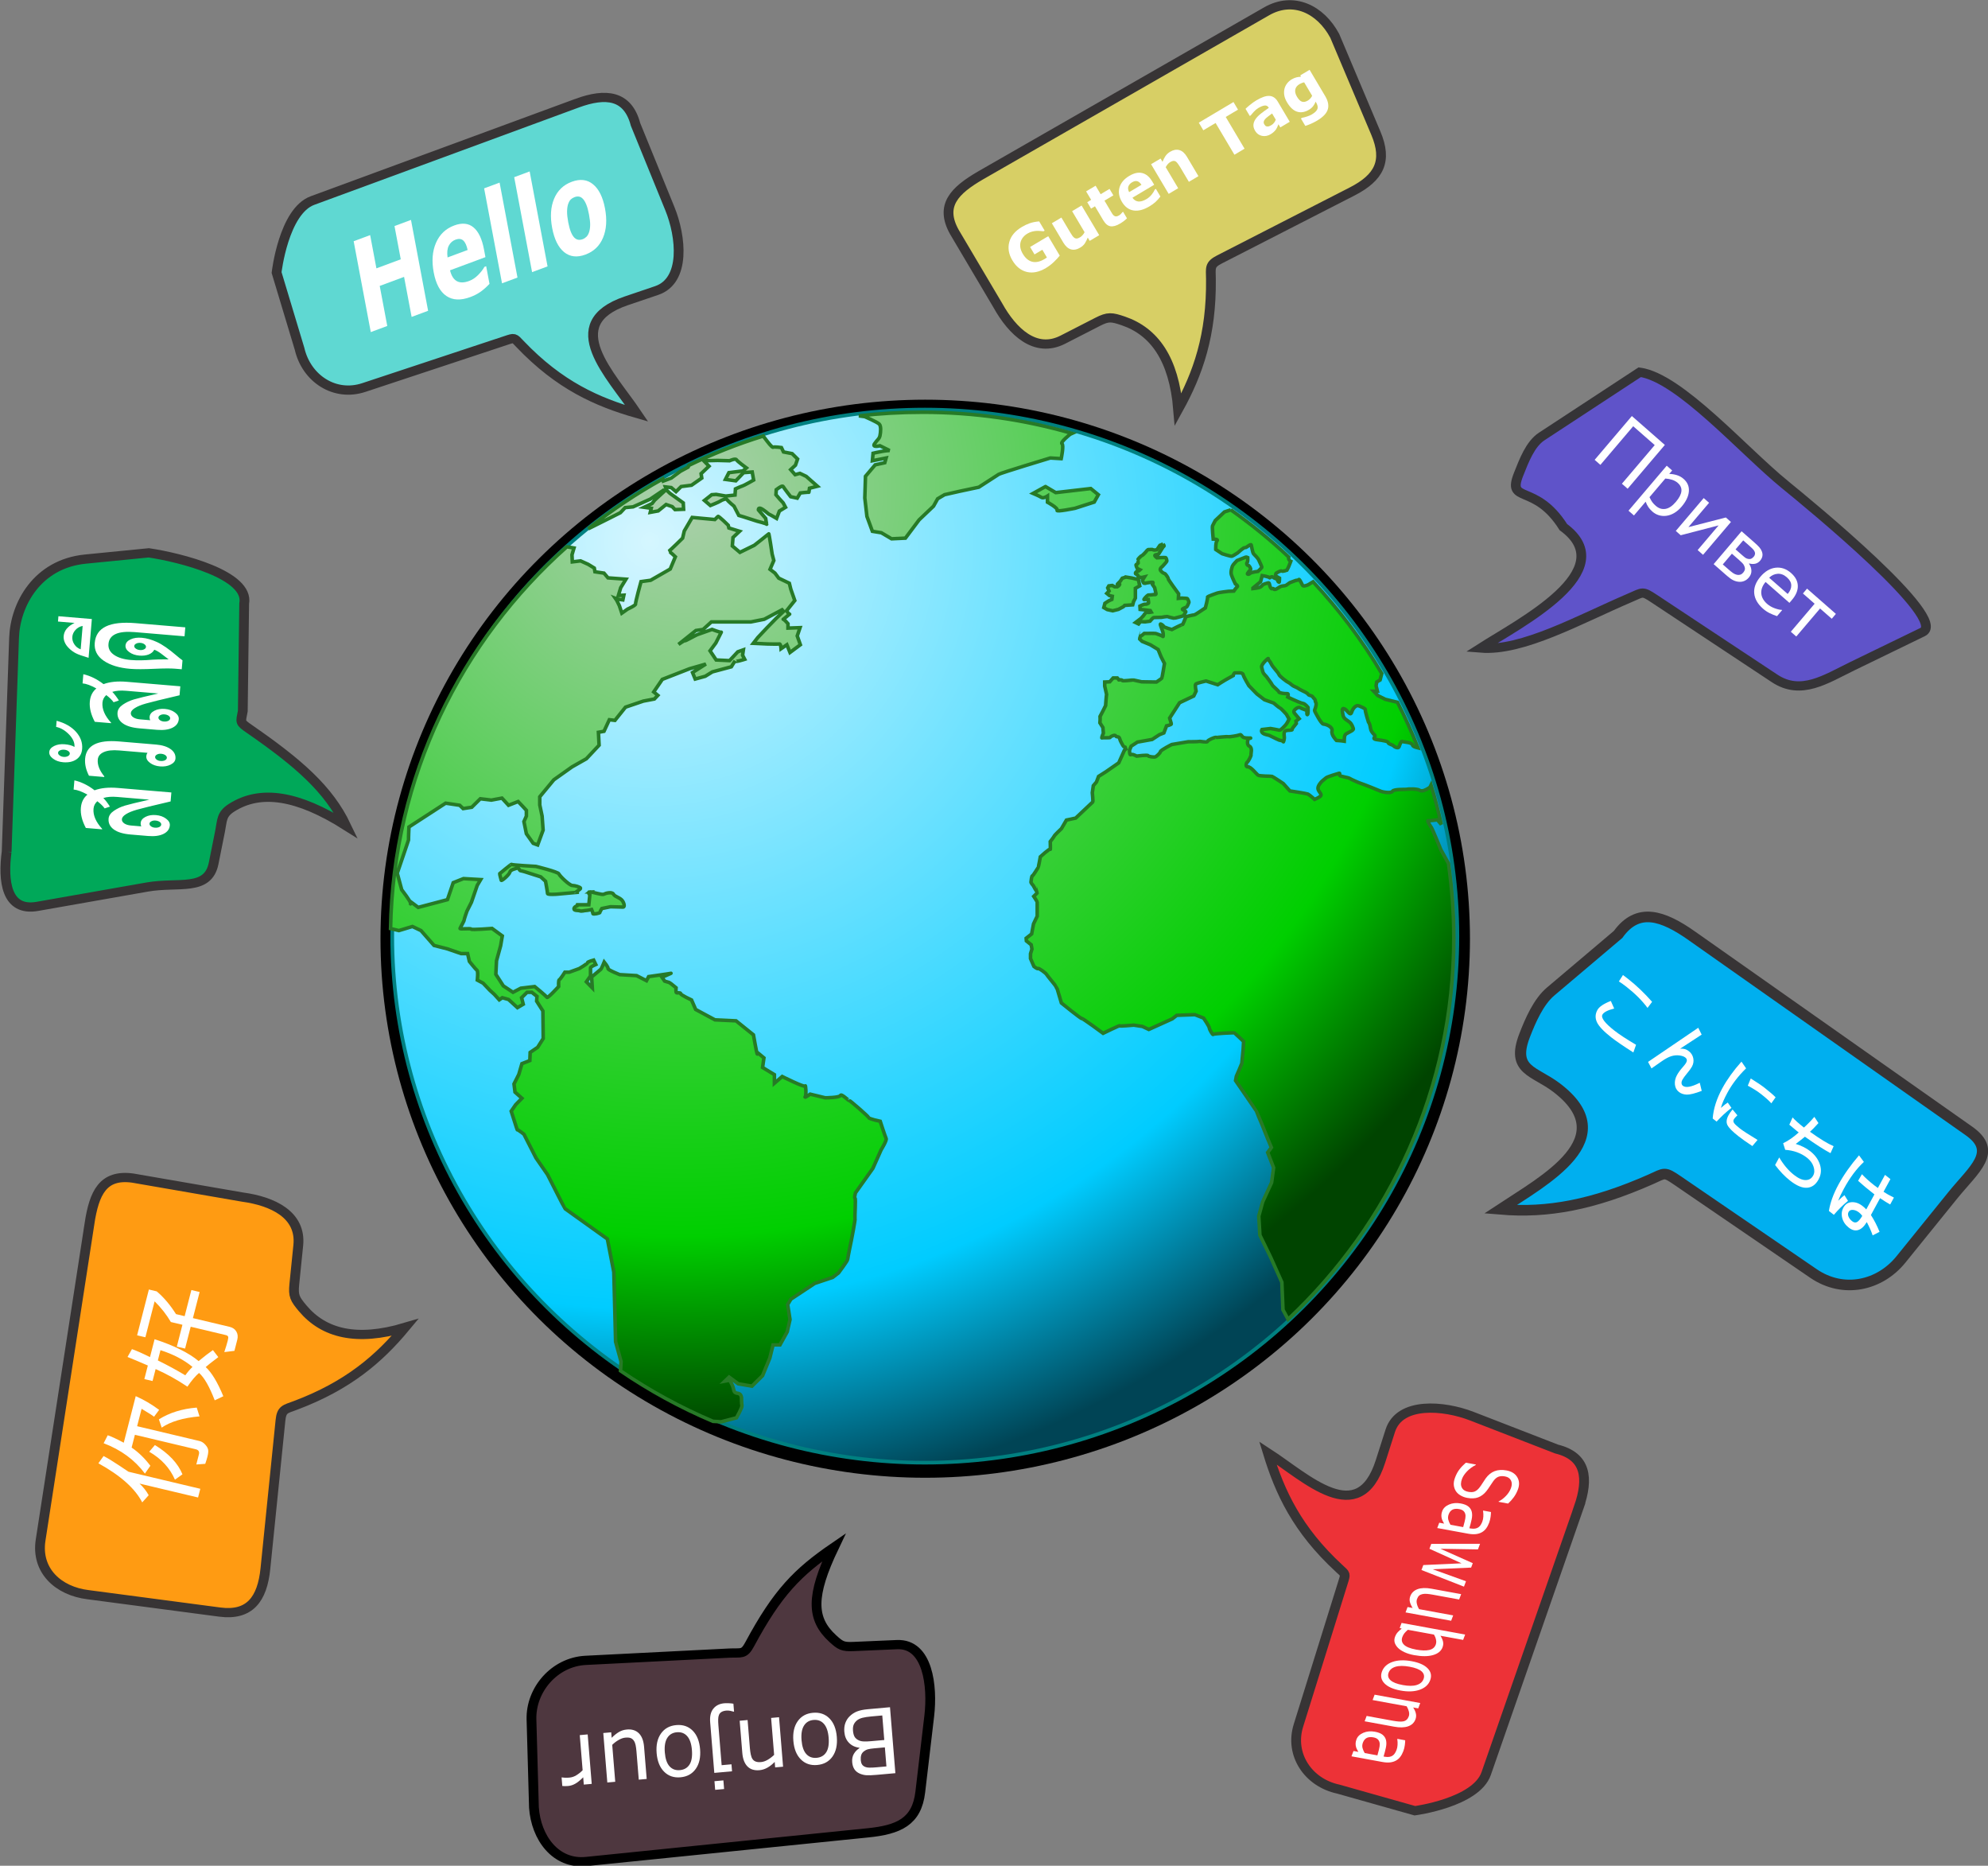
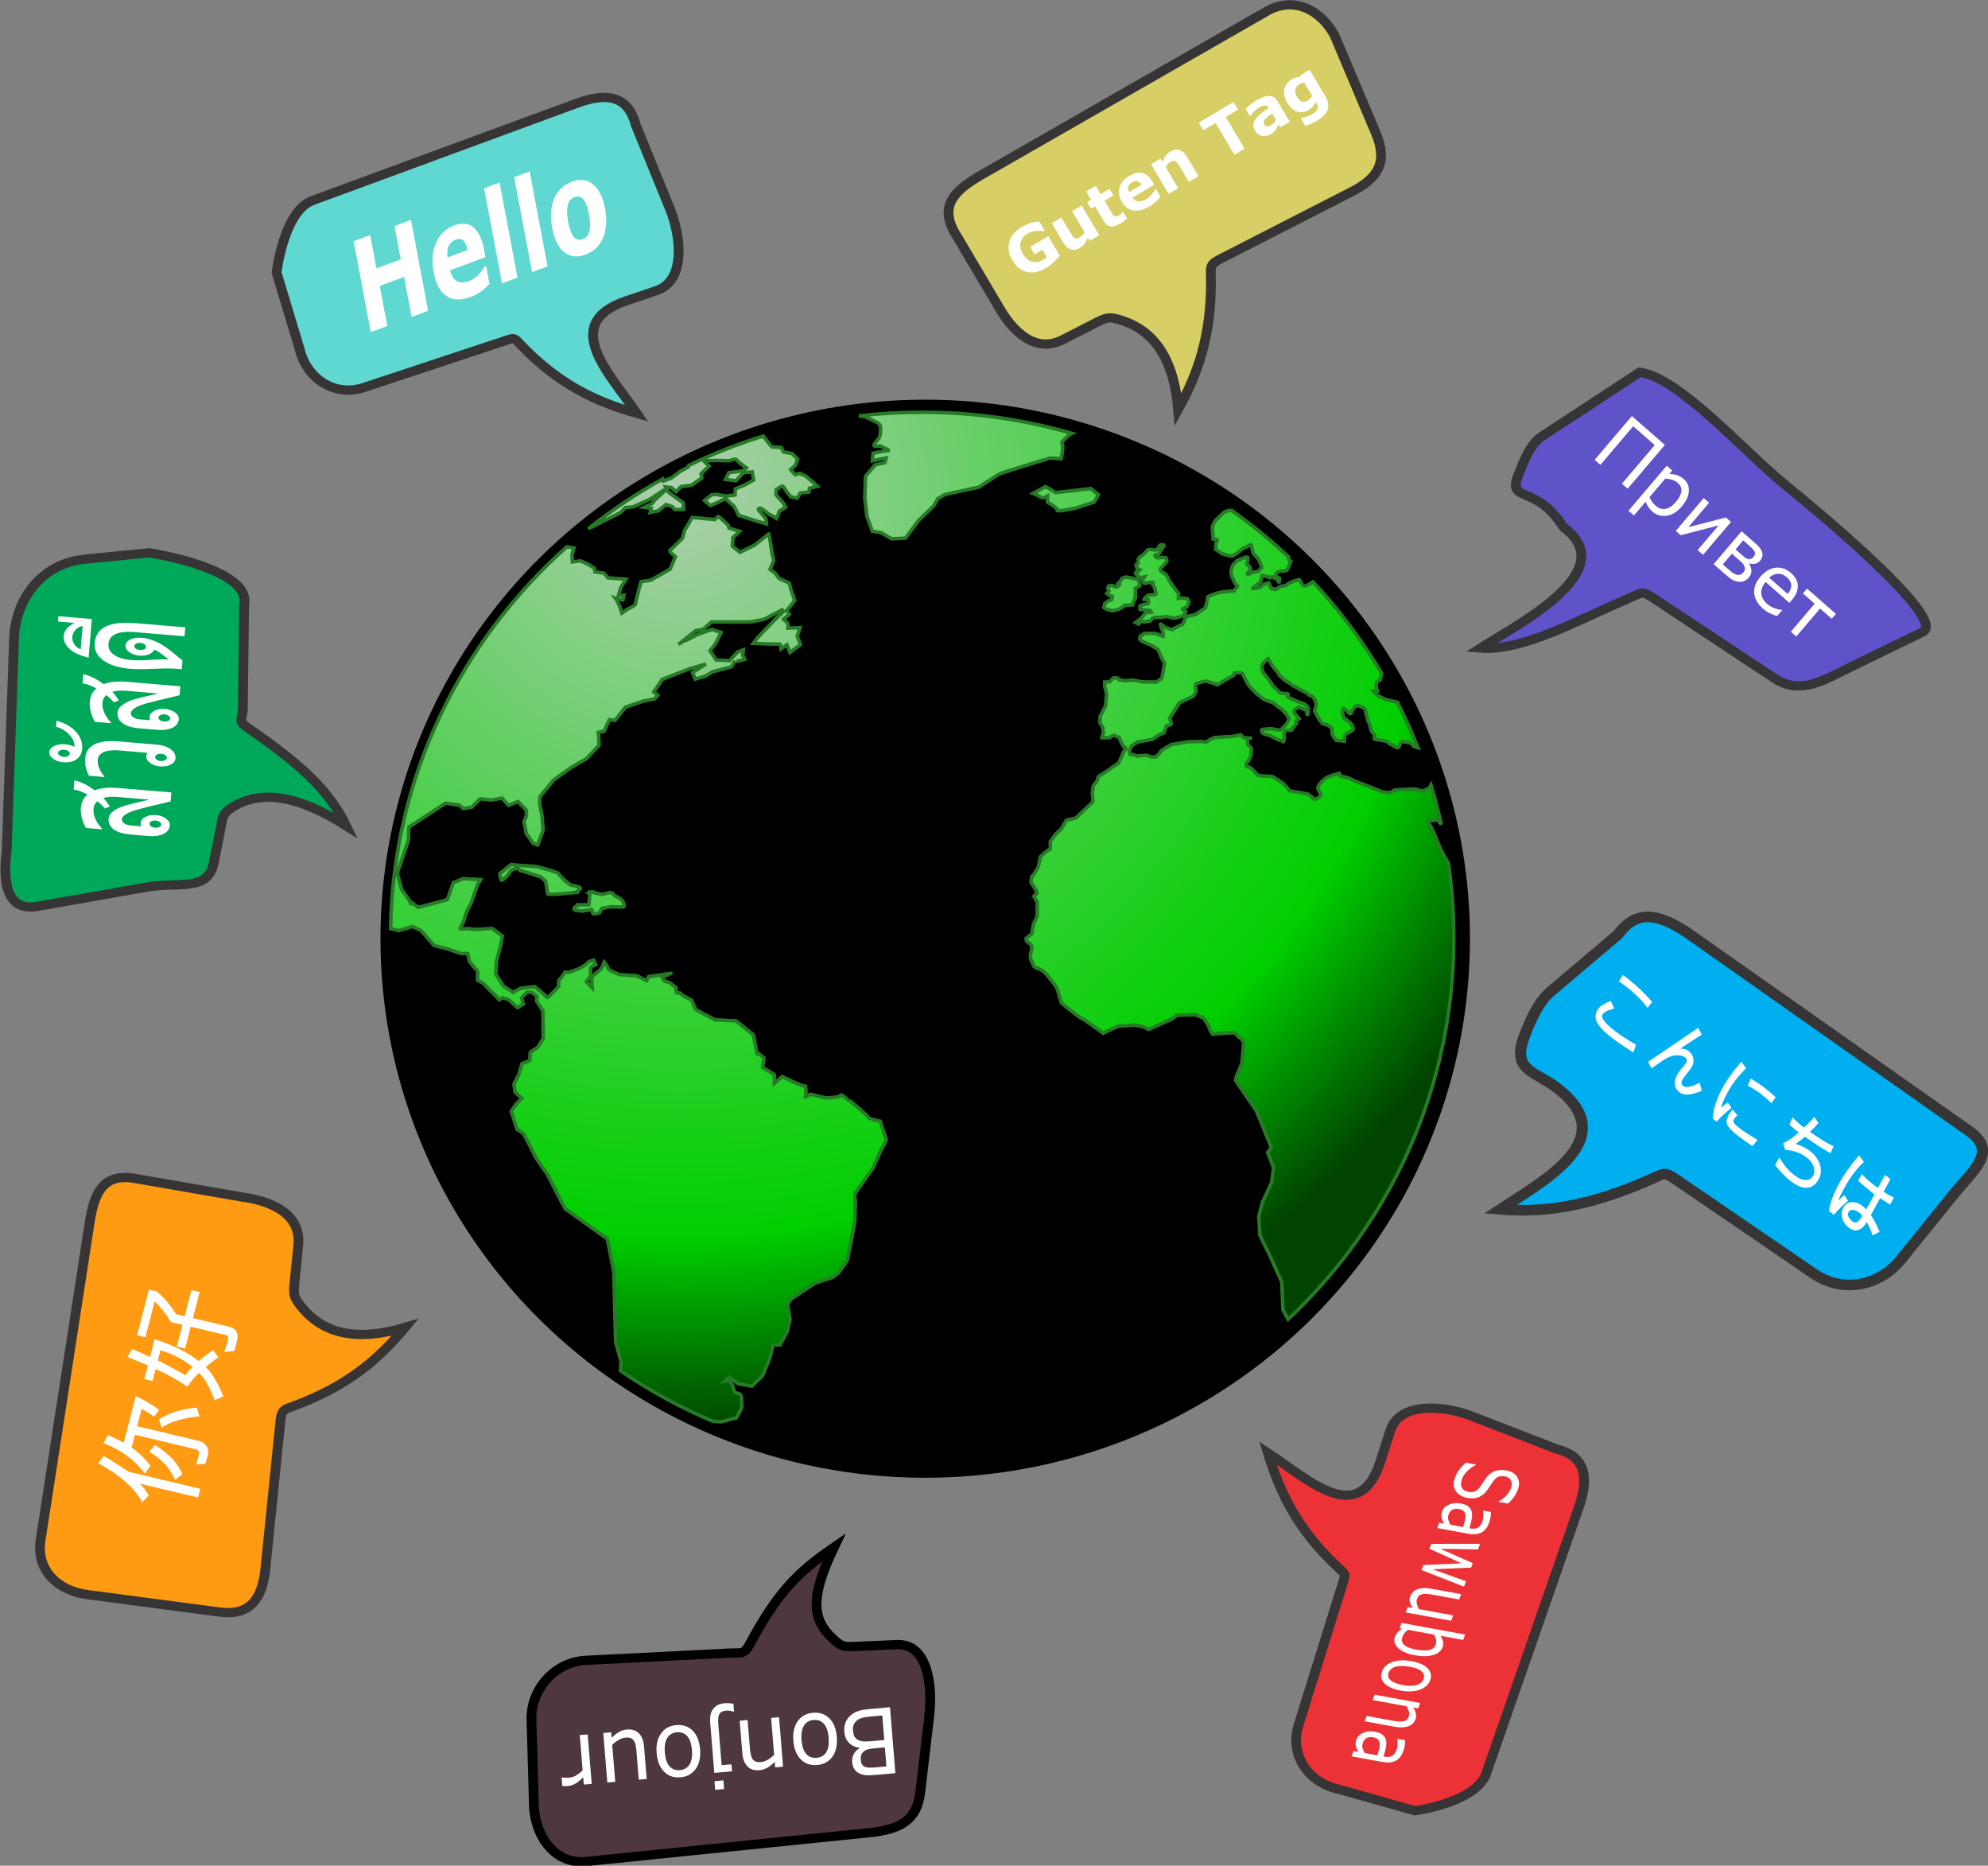
<svg xmlns="http://www.w3.org/2000/svg" height="905.594" width="965.166" version="1.1" viewBox="0 0 965.166 905.594" id="svg2">
  <rect x="0" y="0" width="965.166" height="905.594" fill="#808080" stroke="none" />
  <defs id="defs4">
    <radialGradient r="145" gradientTransform="matrix(0.947,0,0,0.947,-157.843,52.866)" cx="153.67" cy="518.46" gradientUnits="userSpaceOnUse" id="radialGradient4690">
      <stop offset="0" style="stop-color:#d5f6ff" id="stop4150-9" />
      <stop offset=".792" style="stop-color:#00ccff" id="stop4156-4" />
      <stop offset="1" style="stop-color:#004455" id="stop4152-6" />
    </radialGradient>
    <radialGradient r="145" gradientTransform="matrix(0.92,0,0,0.92,-149.486,59.67)" cx="153.67" cy="518.46" gradientUnits="userSpaceOnUse" id="radialGradient4692">
      <stop offset="0" style="stop-color:#adcfad" id="stop4519" />
      <stop offset=".792" style="stop-color:#00cf00" id="stop4521" />
      <stop offset="1" style="stop-color:#004400" id="stop4523" />
    </radialGradient>
    <style type="text/css" id="style45128">
    .str0 {stroke:#373435;stroke-width:0.706}
    .fil1 {fill:#00A859}
    .fil4 {fill:#00AFEF}
    .fil2 {fill:#373435}
    .fil3 {fill:#ED3237}
    .fil0 {fill:#FFF212}
  </style>
  </defs>
  <g transform="translate(1006.412,-191.111)" id="layer1">
    <g transform="matrix(3.465,0,0,3.425,-648.093,-1408.802)" id="g4682">
      <ellipse ry="76.39" rx="76.325" cy="600.159" cx="26.226" id="path44964" style="opacity:1;fill:#000000;fill-opacity:1;stroke:none;stroke-width:1.451;stroke-linecap:round;stroke-linejoin:round;stroke-miterlimit:4;stroke-dasharray:none;stroke-opacity:1" />
-       <circle r="74.621" cy="599.79" cx="26.168" style="color:#000000;fill:url(#radialGradient4690);fill-rule:evenodd;stroke:#008080;stroke-width:0.515" id="path3924" />
      <path style="color:#000000;fill:url(#radialGradient4692);fill-rule:evenodd;stroke:#277a27;stroke-width:0.5;stroke-opacity:1" d="m 25.794,525.55 c -2.998,0 -5.954,0.171 -8.859,0.516 l 0.828,0.109 c 0,0 1.731,0.761 2.016,1.047 0.291,0.288 0.208,1.16 0.109,1.641 -0.1,0.481 -0.382,0.579 -0.766,1.156 -0.386,0.579 0.766,0.281 0.766,0.281 l 1.344,0.672 c 0,0 -0.389,0.01 -0.969,0.109 -0.58,0.096 -1.344,0.281 -1.344,0.281 l -0.094,1.062 1.922,-0.391 -0.188,0.672 -1.344,0.297 -1.359,1.625 -0.094,3.078 0.297,2.609 0.766,2.109 1.25,0.203 1.438,0.859 1.938,-0.094 1.922,-2.594 2.016,-1.938 0.578,-1.047 0.969,-0.578 2.109,-0.484 2.688,-0.578 c 0,0 2.505,-1.636 2.797,-1.828 0.286,-0.192 7.219,-2.312 7.219,-2.312 l 1.531,0.094 c 0,0 0.398,-1.917 0.109,-2.109 -0.292,-0.192 1.141,-1.344 1.141,-1.344 0,0 0.21,-0.099 0.266,-0.125 -6.662,-1.954 -13.706,-3 -21,-3 z m -22.266,3.375 c -3.6,1.126 -7.08,2.522 -10.422,4.156 l -0.109,0.25 -1.062,0.578 -1.297,0.969 -1.109,0.422 -0.078,-0.297 c -3.682,2.062 -7.175,4.427 -10.438,7.062 1.655,-0.824 4.5,-2.281 4.5,-2.281 l 0.672,-0.719 1.109,-0.109 2.406,-1.094 1.828,-1.25 0.188,0.094 -1.391,1.297 -0.375,0.484 -1.109,0.531 1,0.141 -0.141,0.578 1.109,-0.203 1.109,-0.906 0.859,0.297 0.391,0.422 1.203,-0.047 -0.047,-0.906 -1.875,-1.359 -0.438,-0.422 -0.187,-0.484 0.812,0.094 0.672,0.578 0.719,-0.719 1.453,-0.188 1.438,-1.016 -0.094,-0.625 1.109,-1.062 -0.734,-0.766 1.938,-0.047 1.672,0.047 c 0,0 0.824,-0.38 0.969,-0.141 0.145,0.24 1.391,1.156 1.391,1.156 l -0.484,0.422 -1.969,0.25 -0.484,0.953 1.453,0.203 1.094,-1.156 1.203,-0.094 0.203,1.141 c 0,0 -1.355,0.781 -1.547,0.828 -0.192,0.052 -1,0.422 -1,0.422 l -0.062,0.875 -1.297,0.141 -1.344,-0.234 -0.625,0.047 -1.016,0.812 0.828,0.719 c 0,0 1.199,-0.482 1.391,-0.625 0.192,-0.143 0.825,-0.43 0.969,-0.188 0.144,0.24 0.953,0.906 0.953,0.906 l 0.672,1.312 0.625,0.188 1.922,0.625 c 0,0 1.359,0.343 1.359,0.438 0,0.097 -0.141,-0.828 -0.141,-0.828 l -1.016,-1.203 c 0,0 -0.051,-0.328 0.281,-0.234 0.341,0.096 1.156,0.812 1.156,0.812 0.142,0.048 1.109,0.625 1.109,0.625 l 0.391,-1.047 0.859,-0.531 -0.328,-0.625 -0.484,-0.531 -0.531,-0.625 0.047,-0.719 c 0,0 0.137,-0.111 0.281,-0.203 0.143,-0.095 0.59,-0.424 0.688,-0.234 0.094,0.192 1.047,1.438 1.047,1.438 l 0.922,0.203 0.422,-0.734 c 0,0 1.203,-0.143 1.203,-0.094 0,0.048 0.094,-0.578 0.094,-0.578 l 1.109,-0.281 -1.578,-1.406 -0.875,-0.422 -0.672,0.188 -0.625,-0.719 0.672,-0.625 0.297,-0.875 -0.766,-0.766 -1.203,-0.234 -0.297,-0.625 c 0,0 -1.011,-0.141 -1.156,-0.047 -0.146,0.1 -0.859,-0.875 -0.859,-0.875 l -0.531,-0.703 z m 39.547,7.156 -1.734,0.969 c 0,0 0.868,0.371 1.156,0.562 0.288,0.192 0.859,-0.188 0.859,-0.188 l 0,0.875 c 0,0 1.539,0.85 1.344,1.141 -0.191,0.287 2.516,-0.281 2.516,-0.281 l 2.688,-0.875 0.578,-1.047 -1.062,-0.875 -4.906,0.578 -1.438,-0.859 z m 25.969,3.297 c -0.434,0.138 -0.891,0.297 -0.891,0.297 l -1.281,1.219 c 0,0 -0.326,0.605 -0.391,0.766 -0.067,0.162 0.094,1.859 0.094,1.859 0,0 0.772,0.011 0.547,0.234 -0.225,0.223 -0.188,1.25 -0.188,1.25 l 0.891,0.594 c 0,0 1.194,0.393 1.359,0.359 0.154,-0.031 0.73,-0.42 0.828,-0.484 0.089,-0.063 0.792,-0.763 1.016,-0.734 0.224,0.035 0.808,-0.604 0.875,-0.375 0.063,0.225 0.186,1.026 0.312,1.219 0.128,0.192 0.59,0.538 0.781,0.984 0.191,0.45 0.443,0.908 0.375,1 -0.067,0.1 -0.516,0.531 -0.516,0.531 0,0 -0.948,0.133 -1.078,0.266 -0.127,0.126 -0.294,0.189 -0.391,0.125 -0.099,-0.064 0.325,-0.517 0.422,-0.641 0.097,-0.131 -0.231,-0.641 -0.359,-0.609 -0.13,0.034 -0.25,-0.279 -0.125,-0.375 0.13,-0.097 0.094,-0.719 0.094,-0.719 0,0 -0.186,-0.096 -0.281,-0.062 -0.097,0.032 -1.219,0.484 -1.219,0.484 0,0 -0.608,0.638 -0.641,0.766 -0.035,0.132 -0.305,0.802 -0.141,1.281 0.159,0.484 0.547,1.266 0.547,1.266 0,0 0.423,0.277 0.266,0.406 -0.158,0.127 -0.484,0.609 -0.484,0.609 l -0.766,0.031 c 0,0 -1.385,0.173 -1.516,0.234 -0.126,0.066 -1.467,0.479 -1.406,0.609 0.068,0.128 -0.297,1.5 -0.297,1.5 -0.062,0.032 -1.403,1 -1.562,1 -0.16,0 -1.156,0.25 -1.156,0.25 0,0 -0.454,1.19 -0.484,1.125 -0.032,-0.065 -1.5,0.703 -1.5,0.703 0,0 -1.124,-0.324 -1.156,-0.453 -0.032,-0.127 -0.423,-0.409 -0.453,-0.312 -0.034,0.097 0.391,1.089 0.391,1.281 0,0.188 0.066,0.579 -0.062,0.453 -0.129,-0.131 -0.779,-0.325 -0.906,-0.391 -0.131,-0.063 -1.219,-0.031 -1.219,-0.031 l -0.453,0 c 0,0 -0.546,0.488 -0.578,0.391 -0.024,0.068 -0.062,0.406 -0.062,0.406 l 0.328,0.328 1.156,0.484 1.094,0.672 0.406,1.016 0.484,0.969 c 0,0 -0.315,1.979 -0.375,2.078 -0.071,0.094 -0.75,0.547 -0.75,0.547 l -2.078,-0.031 c 0,0 -1.029,-0.218 -1.125,-0.25 -0.096,-0.034 -1.55,0.191 -1.578,0.062 -0.032,-0.13 -0.484,-0.094 -0.484,-0.094 l -0.219,-0.266 -0.578,0 -0.484,0.547 -0.703,0.031 0,0.578 c 0,0 0.298,1.315 0.266,1.219 -0.032,-0.099 -0.141,1.547 -0.141,1.547 0,0 -0.68,1.394 -0.75,1.5 0.016,0.042 -0.047,0.938 -0.047,0.938 l 0.422,0.672 0.062,0.797 c 0,0 -0.316,0.735 -0.188,0.672 0.13,-0.065 1.144,0.034 1.172,-0.094 0.032,-0.127 0.657,-0.411 0.75,-0.188 0.095,0.224 0.447,-0.013 0.547,0.375 0.089,0.384 0.45,0.936 0.484,1.031 0.031,0.1 0.281,0.188 0.281,0.188 l 0.094,0.266 -0.188,0.156 -0.797,1.797 -1.781,1.25 -1.047,0.672 -0.297,0.797 -0.438,0.516 -0.141,1 c 0,0 0.129,1.246 0.062,1.312 -0.062,0.064 -2.391,2.281 -2.391,2.281 l -1.297,0.281 -0.703,1.219 c 0,0 -0.954,0.898 -1.016,1.062 -0.067,0.158 -0.547,0.766 -0.547,0.766 0,0 0.032,1.285 0,1.094 -0.033,-0.192 -1.391,1.062 -1.391,1.062 0,0 -0.249,1.465 -0.312,1.531 -0.064,0.061 -0.698,1.188 -0.797,1.156 -0.096,-0.033 -0.203,0.777 -0.203,0.906 0,0.127 0.328,0.5 0.328,0.5 0,0 0.454,0.878 0.484,0.781 0.016,0.043 0.031,0.281 0.031,0.281 l -0.453,0.453 c 0,0 0.484,0.732 0.484,0.828 l 0,1.984 -0.516,1.094 -0.266,1.422 -0.766,0.609 0.031,0.375 0.672,0.547 0.109,0.609 -0.203,0.672 0,0.672 0.484,1.125 c 0,0 0.482,0.393 0.578,0.297 0.096,-0.097 1.057,0.605 1.188,0.828 0.129,0.225 1.312,1.637 1.312,1.703 0,0.063 0.188,0.375 0.188,0.375 l 0.578,1.969 c 0,0 2.795,2.298 2.859,2.203 0.064,-0.093 2.984,2.094 2.984,2.094 0,0 2.344,-1.16 2.312,-1.062 -0.035,0.094 1.984,-0.094 1.984,-0.094 l 1.219,0.188 0.891,0.422 3.281,-1.5 0.641,-0.5 2.531,-0.094 1.219,0.484 c 0,0 0.797,1.183 0.797,1.375 0,0.192 0.482,1.066 0.547,0.938 0.062,-0.125 2.855,-0.249 2.953,-0.219 0.093,0.031 1.312,1.219 1.312,1.219 l -0.062,1.125 -0.188,1.984 -0.391,0.953 -0.375,0.875 -0.109,0.609 c 0,0 2.891,4.234 2.891,4.266 0,0.031 0.734,1.766 0.734,1.766 l 0.875,2.203 0.516,1.25 -0.516,0.703 0.828,2.156 -0.281,2.109 -1.25,2.734 -0.547,2.016 0.156,2.703 1.5,3.109 1.578,3.562 0.156,3.906 0.719,1.344 c 14.306,-13.576 23.219,-32.768 23.219,-54.047 0,-3.582 -0.261,-7.115 -0.75,-10.562 l -1.062,-1.938 c 0,0 -1.215,-3.012 -1.344,-3.172 -0.126,-0.159 -0.612,-0.969 -0.453,-0.938 0.16,0.033 1.312,-0.125 1.312,-0.125 0,0 0.339,0.408 0.547,0.656 -0.414,-1.88 -0.885,-3.739 -1.438,-5.562 -0.069,0.152 -0.15,0.299 -0.297,0.391 -0.384,0.242 -0.96,0.568 -1.297,0.328 -0.334,-0.242 -1.696,-0.189 -1.844,-0.141 -0.143,0.048 -1.775,-0.053 -1.969,0.281 -0.192,0.338 -1.426,0.098 -1.625,0 -0.192,-0.095 -2.558,-1.048 -2.75,-1.094 -0.192,-0.047 -1.4,-0.575 -1.594,-0.719 -0.192,-0.146 -1.391,-0.294 -1.438,-0.438 -0.049,-0.145 0.102,-0.345 -0.094,-0.297 -0.188,0.044 -1.59,0.484 -1.781,0.625 -0.196,0.15 -0.625,0.531 -0.625,0.531 0,0 -0.58,0.583 -0.531,1.016 0.052,0.433 0.582,0.776 0.391,1.016 -0.192,0.24 -0.859,0.516 -0.859,0.516 0,0 -0.732,-0.67 -0.969,-0.766 -0.241,-0.097 -2.5,-0.438 -2.5,-0.438 l -0.922,-1.047 c 0,0 -1.433,-0.967 -1.578,-1.016 -0.146,-0.048 -1.741,0.004 -1.984,-0.188 -0.242,-0.196 -1.007,-1.205 -1.391,-1.156 -0.386,0.048 -0.238,-0.576 -0.094,-0.672 0.143,-0.096 0.579,-0.918 0.531,-1.062 -0.05,-0.146 0.246,-0.963 -0.234,-1.203 -0.481,-0.246 -0.156,-1.062 -0.156,-1.062 0,0 0.489,-0.094 0.297,-0.094 -0.192,0 -0.915,0.052 -1.109,-0.188 -0.189,-0.241 -0.251,-0.345 -0.438,-0.25 -0.196,0.097 -1.389,0.298 -1.531,0.25 -0.146,-0.047 -1.308,0.094 -1.5,0.094 -0.192,0 0.052,0.049 -0.188,0 -0.244,-0.048 -1.203,0.389 -1.25,0.578 -0.044,0.192 -1.01,-0.044 -1.156,0 -0.147,0.048 -1.547,0.047 -1.547,0.047 l -2.297,0.391 c 0,0 -1.546,0.776 -1.594,1.016 -0.048,0.241 -0.529,0.625 -0.672,0.719 -0.143,0.097 -1.009,-0.013 -1.062,-0.156 -0.045,-0.144 -1.594,0.062 -1.594,0.062 0,0 -0.62,-0.349 -0.812,-0.203 -0.192,0.144 -0.188,-0.625 -0.188,-0.625 l 0.234,-0.578 0.875,-0.578 2.062,-0.375 1.016,-0.672 0.625,-0.25 0.375,-1 c 0,0 0.72,-0.15 0.672,-0.297 -0.047,-0.144 -0.234,-0.812 -0.234,-0.812 l 1.391,-2.172 1.984,-0.953 0.328,-0.688 c 0,0 -0.189,-0.853 -0.047,-1 0.143,-0.145 1.438,-0.438 1.438,-0.438 l 1.641,0.531 c 0,0 0.871,-0.575 1.062,-0.672 0.192,-0.097 1.109,-0.625 1.109,-0.625 0,0 0.088,-0.438 0.281,-0.391 0.192,0.047 1.011,-0.135 1.109,0.25 0.096,0.385 0.812,1.578 0.812,1.578 l 1.109,1.156 1.062,0.828 1.297,0.469 c 0,0 0.763,0.67 0.906,0.719 0.144,0.047 0.875,0.875 0.875,0.875 l 0.375,0.672 c 0,0 -0.229,0.524 -0.422,0.766 -0.192,0.238 -0.777,0.864 -0.922,0.812 -0.145,-0.044 -1.25,-0.234 -1.25,-0.234 l -1.203,0.141 c 0,0 -0.195,0.291 0.141,0.531 0.337,0.24 0.728,0.199 1.062,0.391 0.342,0.192 1.203,0.578 1.203,0.578 0,0 0.578,0.091 0.578,0.234 0,0.145 0.189,-0.383 0.141,-0.719 -0.047,-0.336 -0.087,-0.762 0.25,-0.859 0.339,-0.096 0.859,-0.01 0.859,-0.156 0,-0.143 0.156,-0.328 0.156,-0.328 l 0.422,-0.531 -0.047,-0.328 0.438,-0.344 c 0,0 -0.242,-0.287 -0.438,-0.531 -0.19,-0.242 -0.389,-0.384 -0.25,-0.625 0.147,-0.239 0.629,-0.584 0.875,-0.391 0.239,0.192 0.97,0.289 0.922,0.531 -0.046,0.238 -0.004,0.58 0.094,0.391 0.092,-0.194 0.047,-0.969 0.047,-0.969 0,0 -0.381,-0.53 -0.719,-0.578 -0.333,-0.05 -1.215,-0.482 -1.453,-0.578 -0.239,-0.097 -0.672,-0.328 -0.672,-0.328 0,0 0.19,-0.533 -0.094,-0.484 -0.291,0.047 -1.156,-0.093 -1.156,-0.234 0,-0.147 -0.862,-0.828 -0.906,-0.969 -0.048,-0.147 -0.828,-1.203 -0.828,-1.203 0,0 -0.423,-0.434 -0.469,-0.578 -0.05,-0.145 -0.107,-0.382 -0.203,-0.766 -0.099,-0.385 0.969,-1.346 0.922,-1.203 -0.049,0.142 0.243,0.333 0.438,0.766 0.189,0.435 0.95,1.165 1.047,1.453 0.095,0.287 1.154,1.094 1.391,1.188 0.245,0.095 0.392,0.387 0.875,0.578 0.483,0.193 0.439,0.287 1.062,0.578 0.622,0.289 0.72,0.39 0.812,0.531 0.1,0.147 0.478,0.104 0.625,0.344 0.143,0.239 0.344,0.291 0.344,0.531 0,0.239 0.195,0.237 0.094,0.719 -0.094,0.481 -0.237,0.623 -0.188,0.719 0.048,0.098 0.913,1.875 1.25,1.875 0.336,0 1.332,0.394 1.188,0.969 -0.143,0.576 0.625,1.344 0.625,1.344 0,0 0.649,0.035 1.094,0.109 0.018,-0.336 -0.052,-0.874 0.312,-1.078 0.428,-0.241 1.051,-0.481 0.953,-0.719 -0.098,-0.24 -0.195,-0.667 -0.578,-0.953 -0.38,-0.287 -0.764,-0.446 -0.859,-0.922 -0.094,-0.482 -0.245,-1.116 0.188,-0.922 0.432,0.191 0.819,1.114 1.016,0.484 0.189,-0.624 0.664,-1.051 1,-0.906 0.341,0.144 0.97,0.386 0.922,0.578 -0.049,0.192 0.438,1.734 0.438,1.734 0,0 0.185,0.14 0.281,0.859 0.096,0.72 0.719,0.916 0.625,1.156 -0.097,0.238 -0.382,0.386 0.391,0.484 0.766,0.097 1.484,0.229 1.484,0.422 0,0.193 0.638,0.296 0.734,0.438 0.094,0.145 0.668,0.428 0.766,0.141 0.096,-0.286 0.293,-0.862 0.438,-0.766 0.144,0.1 1.34,0.098 1.438,0.484 0.075,0.284 0.547,0.361 0.781,0.422 -0.855,-2.206 -1.821,-4.355 -2.875,-6.453 l -1.703,-0.422 -1.062,-0.531 -0.578,-0.625 0.531,0 -0.188,-0.766 0.094,-0.531 0.469,-0.281 0.234,-0.922 c -2.732,-4.688 -5.971,-9.035 -9.625,-13 -0.207,0.114 -0.601,0.393 -0.75,0.453 -0.16,0.064 -0.637,0.255 -0.734,0.031 -0.094,-0.225 -0.297,-0.578 -0.297,-0.578 0,0 -0.152,-0.315 -0.219,-0.219 -0.057,0.093 -0.422,0.125 -0.422,0.125 l -0.828,0.312 c 0,0 -0.453,0.326 -0.547,0.391 -0.099,0.064 -0.573,0.06 -0.766,0.156 -0.192,0.097 -0.779,0.584 -0.938,0.359 -0.163,-0.223 -0.255,0.149 -0.453,-0.203 -0.188,-0.352 -0.118,-0.738 -0.344,-0.672 -0.221,0.064 -0.736,0.2 -0.797,0.328 -0.067,0.128 -0.142,0.122 -0.266,0.25 -0.129,0.127 -1.062,0.234 -1.062,0.234 l 0,-0.078 1.062,-0.891 0.234,-0.875 c 0,0 0.986,0.169 1.016,0.297 0.031,0.126 0.264,-0.289 0.516,-0.062 0.259,0.224 0.576,0.197 0.609,0.391 0.028,0.193 0.219,0.41 0.25,0.281 0.031,-0.129 0.031,-0.547 0.031,-0.547 0,0 -0.275,-0.15 -0.438,-0.25 -0.162,-0.095 -0.13,-0.392 0.031,-0.484 0.158,-0.096 0.605,-0.364 0.734,-0.266 0.129,0.093 0.703,-0.125 0.703,-0.125 0,0 0.093,-0.189 0.156,-0.281 0.067,-0.1 0.391,-0.969 0.391,-0.969 0,0 -0.234,-0.101 -0.297,-0.391 -0.012,-0.055 -0.002,-0.132 0.016,-0.219 -2.541,-2.42 -5.263,-4.659 -8.125,-6.703 z m -71.859,0.938 c -0.097,0.1 -0.438,0.438 -0.438,0.438 l -3.172,-0.297 -1.109,1.922 -0.234,1.016 c 0,0 -1.741,1.74 -1.953,1.875 0.127,-0.037 0.938,0.766 0.938,0.766 l -0.719,1.734 -2.75,1.594 -1.344,0.188 c 0,0 -0.814,2.981 -0.766,3.172 0.047,0.194 -1.109,0.719 -1.109,0.719 l -0.812,0.578 -0.344,-1.047 c 0,0 -0.369,-0.811 -0.516,-1.016 0.215,0.089 1,0.188 1,0.188 l 0.141,-0.672 -0.766,0.047 0.328,-1.109 0.734,-1.203 -2.516,-0.188 -0.562,-0.672 -1.266,-0.188 -0.094,-0.531 -0.859,-0.531 -1.062,-0.484 -1.156,0.141 -0.047,-1 0.281,-0.969 -1,-0.172 c -14.869,13.363 -24.327,32.634 -24.703,54.109 l 1.172,0.281 1.891,-0.578 1.203,0.578 1.828,2.109 1.875,0.484 1.922,0.672 0.906,0 0.25,1.109 c 0,0 0.87,1.106 1.062,1.25 0.191,0.144 0.047,1.391 0.047,1.391 l 0.812,0.438 0.953,1.016 0.625,0.578 0.688,0.766 0.422,-0.297 0.875,0.25 1.25,1.156 0.812,-0.484 -0.234,-0.922 0.766,-0.766 0.672,0 0.719,0.578 -0.047,0.672 0.875,1.391 0.047,3.906 -0.781,1.25 -1.047,0.719 -0.047,1.156 -1.109,0.438 -0.438,1.531 -0.672,1.344 0.141,1.156 0.969,0.875 -0.875,0.906 -0.625,0.922 0.578,1.828 c 0,0 0.281,0.91 0.281,0.812 0,-0.096 0.922,0.625 0.922,0.625 l 1.688,3.359 1.625,2.375 c 0,0 2.389,4.775 2.438,4.812 0.717,0.527 5.938,4.297 5.938,4.297 l 0.906,4.688 0.25,9.875 0.766,2.828 -0.078,1.297 c 4.046,2.793 8.382,5.198 12.953,7.156 0.393,5.4e-4 1.109,0.078 1.109,0.078 l 2.188,-0.578 c 0,0 0.829,-1.478 0.766,-1.734 -0.064,-0.256 -0.062,-1.094 -0.062,-1.094 0,0 -0.004,-0.572 -0.516,-0.641 -0.516,-0.062 -0.513,-0.246 -0.641,-0.766 -0.13,-0.511 -0.516,-1.094 -0.516,-1.094 l -0.641,0.125 0.578,-0.562 1.281,0.953 1.922,0.328 1.484,-1.484 1.016,-2.5 0.453,-1.859 0.969,0 1.016,-1.859 0.391,-1.734 -0.328,-2.125 0.453,-0.766 3.344,-2.234 2.5,-0.844 0.828,-0.641 c 0,0 1.281,-1.729 1.281,-1.922 0,-0.192 0.516,-2.688 0.516,-2.688 0,0 0.582,-2.949 0.516,-3.141 -0.062,-0.196 0.13,-2.764 0,-2.828 -0.129,-0.063 0.062,-0.766 0.062,-0.766 l 2.438,-3.469 1.156,-2.625 c 0,0 0.833,-1.353 0.703,-1.609 -0.13,-0.257 -0.828,-2.438 -0.828,-2.438 0,0 -1.542,-0.323 -1.609,-0.516 -0.064,-0.192 -2.69,-2.502 -2.75,-2.438 -0.068,0.063 -1.09,-1.028 -1.219,-0.703 -0.126,0.32 -2.125,0.328 -2.125,0.328 l -2.109,-0.516 c 0,0 -0.894,0.635 -0.703,0.375 0.192,-0.256 0.064,-1.79 0,-1.531 -0.064,0.254 -3.219,-1.344 -3.219,-1.344 l -1.094,0.953 0,-1.219 -1.656,-1.016 0.188,-1.359 -0.766,-0.641 c 0,0 -0.123,0.19 -0.188,0.062 -0.064,-0.127 -0.516,-2.688 -0.516,-2.688 l -2.437,-1.984 -2.953,-0.141 -2.703,-1.469 -0.578,-1.344 c 0,0 -1.531,-0.713 -1.531,-0.906 0,-0.192 -0.446,-0.058 -0.578,-0.125 -0.125,-0.062 -0.062,-0.703 -0.062,-0.703 l -0.703,-0.578 -0.266,-0.172 -0.625,-0.188 -0.375,-0.547 c 0,0 1.394,-0.612 1.25,-0.562 -0.141,0.045 -3.125,0.469 -3.125,0.469 l -0.297,0.578 -1.391,-0.719 -2.359,-0.141 c 0,0 -1.689,-0.668 -1.641,-0.859 0.051,-0.193 -0.531,-0.922 -0.531,-0.922 0,0 -0.372,0.92 -0.469,1.016 -0.095,0.096 -1.297,1.094 -1.297,1.094 l 0.094,1.547 -0.828,-0.859 0.578,-0.828 0,-1.156 c 0,-0.147 0.734,-0.469 0.734,-0.469 l -0.297,-0.625 c 0,0 -0.859,0.23 -0.859,0.375 0,0.143 -1.156,0.828 -1.156,0.828 l -1.406,0.516 -0.609,0 c 0,0 -0.632,1.012 -0.781,1.062 -0.142,0.049 -0.094,0.969 -0.094,0.969 0,0 -1.544,1.723 -1.641,1.531 -0.096,-0.192 -1.719,-1.531 -1.719,-1.531 l -1.938,0.234 -1.094,0.578 -1.359,-0.906 -1.047,-1.641 0.094,-1.922 0.578,-2.125 0.234,-1.391 -1.438,-1.062 c 0,0 -2.938,0.238 -2.938,0.094 0,-0.142 -1.597,0.054 -1.547,-0.094 0.046,-0.142 0.578,-1.057 0.578,-1.203 0,-0.145 0.391,-1.25 0.391,-1.25 l 0.625,-1.25 0.812,-2.391 0.484,-0.828 -2.406,-0.141 -1.438,0.578 -0.812,2.406 -4.094,1.094 -1.016,-0.766 c 0,0 -0.099,0.444 -0.047,0.203 0.045,-0.24 -1.25,-1.938 -1.25,-1.938 l -0.625,-2.344 c 0,0 1.645,-4.865 1.594,-4.766 -0.048,0.094 0.047,-1.781 0.047,-1.781 l 5.141,-3.375 1.969,0.297 0.484,0.469 1.203,-0.188 1.203,-1.203 1.547,0.188 1.484,-0.281 0.922,1.016 1.344,-0.531 0.719,0.766 0.438,0.484 0,0.812 -0.344,0.781 0.344,1.719 0.953,1.359 0.625,0.234 0.766,-2.109 -0.141,-1.984 -0.328,-1.578 0,-1.156 1.969,-2.406 2.547,-1.828 2.016,-1.156 1.781,-1.922 -0.094,-1.828 0.781,-0.141 0.75,-1.641 0.781,0.094 1.484,-1.875 2.5,-0.859 1.547,-0.297 0.484,-0.516 -0.578,-0.484 1.203,-1.781 3.797,-1.5 2.312,-0.672 -1.875,1.203 0.375,0.922 1.406,-0.391 1,-0.625 2.656,-0.719 c 0,0 0.418,-0.704 0.516,-0.828 -0.093,0.24 1.359,-0.234 1.359,-0.234 l -0.297,-0.578 0.109,-0.766 -0.781,0.281 -1.156,1.25 -1.875,-0.094 -0.859,-1.297 0.812,-1.109 c 0,0 0.813,-1.63 0.766,-1.531 -0.049,0.093 -1.297,-0.391 -1.297,-0.391 l -1.875,0.672 c -0.192,0 -1.969,1.065 -1.922,0.922 0.049,-0.144 -0.906,0.531 -0.906,0.531 l 2.438,-1.969 1.016,-0.156 1.156,-1.062 5.531,0 1.875,-0.375 2.5,-1.344 0.203,0.234 -1.062,1.016 -1.297,1.344 -1.25,1.344 -0.625,0.812 1.969,0.094 c 0,0 1.541,0.039 1.688,0 0.192,-0.048 0.234,0.672 0.234,0.672 l 0.812,-0.562 0.438,1.094 1.453,-1.094 -0.438,-1.25 0.391,-1.172 -1.688,0.062 0,-0.625 c 0,0 -0.623,-0.72 -0.672,-0.625 -0.05,0.097 0.955,-0.815 0.906,-0.719 -0.047,0.097 -0.438,-0.484 -0.438,-0.484 l 1.156,-1.453 -0.562,-1.625 -0.203,-0.828 -1.484,-0.719 -0.531,-0.719 -0.688,-0.531 0.531,-1.25 -0.234,-0.906 c 0,0 -0.436,-2.986 -0.484,-2.891 -0.051,0.097 -2.016,1.641 -2.016,1.641 l -2.016,1 -1.062,-0.906 0.094,-1.203 0.922,-0.875 -1.5,-0.469 -0.094,-0.391 c 0,0 -1.343,-1.345 -1.438,-1.25 z m 62.375,3.906 -0.453,0.188 -0.422,0.625 c 0,0 -0.39,0.096 -0.547,0 -0.159,-0.097 -0.481,9.5e-4 -0.609,-0.031 -0.128,-0.036 -0.422,0.375 -0.422,0.375 0,0 -0.433,0.484 -0.562,0.516 -0.128,0.032 -0.579,0.547 -0.547,0.578 0.035,0.032 0.062,0.453 0.062,0.453 0,0 -0.09,0.155 -0.25,0.188 -0.159,0.031 0.125,0.578 0.125,0.578 l 0.391,0.188 c 0,0 -0.232,0.233 -0.359,0.203 -0.13,-0.035 -0.427,0.312 -0.203,0.406 0.225,0.093 0.328,0.234 0.297,0.328 -0.028,0.1 0.484,0.156 0.484,0.156 l 0.406,-0.094 -0.281,0.453 c 0,0 0.061,0.277 0.156,0.406 0.099,0.128 0.422,0 0.422,0 0,0 0.763,-0.126 0.859,-0.094 0.093,0.031 -0.031,0.328 -0.031,0.328 l 0.297,0.438 c 0,0 0.155,0.653 0.188,0.844 0.035,0.196 -0.25,0.125 -0.25,0.125 0,0 -0.616,0.091 -0.75,0.062 -0.128,-0.032 -0.37,0.229 -0.594,0.484 -0.226,0.262 0.031,0.156 0.031,0.156 l 0.469,0 c 0,0 0.033,0.32 0.062,0.453 0.029,0.128 -0.374,0.251 -0.5,0.219 -0.128,-0.031 -0.719,0.266 -0.719,0.266 l 0.031,0.469 0.719,0.078 0.703,0.094 0.125,0.219 c 0,0 -0.453,0.097 -0.578,0 -0.128,-0.096 -0.516,0.516 -0.516,0.516 l -0.344,0.375 -0.75,0.578 0.422,0.203 0.25,-0.328 0.656,0.031 0.688,-0.094 c 0,0 0.435,-0.516 0.531,-0.516 0.093,0 1.078,-0.031 1.078,-0.031 0,0 0.81,-0.158 0.906,-0.094 0.096,0.064 0.728,0.188 0.828,0.219 0.094,0.031 1.344,-0.344 1.344,-0.344 0,0 0.265,-0.419 0.328,-0.547 0.067,-0.128 -0.357,-0.247 -0.453,-0.344 -0.096,-0.097 0.322,-0.232 0.516,-0.328 0.191,-0.096 0.262,-0.451 0.359,-0.609 0.093,-0.159 -0.14,-0.485 -0.172,-0.578 -0.031,-0.099 -0.482,-0.064 -0.609,-0.094 -0.128,-0.033 -0.672,0.031 -0.672,0.031 l 0.031,-0.641 c 0,0 -1.501,-2.06 -1.469,-2.156 0.032,-0.093 -0.355,-0.705 -0.516,-0.734 -0.16,-0.032 -0.354,-0.166 -0.547,-0.422 -0.191,-0.254 0.266,-0.578 0.266,-0.578 0,0 0.529,-0.576 0.594,-0.703 0.064,-0.129 -0.062,-0.515 -0.156,-0.547 -0.097,-0.031 -1.219,0.031 -1.219,0.031 0,0 -0.311,-0.248 -0.281,-0.344 0.033,-0.101 0.356,-0.125 0.453,-0.125 0.091,0 0.669,-1.124 0.797,-1.156 0.127,-0.035 -0.094,-0.328 -0.094,-0.328 z m -5.203,4.688 -0.516,0.156 -0.281,0.422 c 0,0 -0.485,0.505 -0.391,0.406 0.099,-0.093 0.357,-0.081 0.297,0.078 -0.067,0.159 -0.328,0.312 -0.328,0.312 l -0.375,0 -0.328,-0.188 -0.484,0.062 -0.156,0.281 0.188,0.453 -0.312,0.328 0.375,0.312 0.391,0.094 -0.062,0.453 -0.422,0.188 -0.547,0.359 -0.156,0.609 0.484,0.281 0.766,0.172 0.797,-0.203 0.688,-0.375 0.188,-0.188 1.125,-0.078 0.125,-0.469 0.25,-0.484 0,-1.391 0.609,-0.344 -0.188,-0.891 -0.969,-0.234 -0.766,-0.125 z m -86.094,40.719 c 0,-0.101 -1.641,1.297 -1.641,1.297 l 0,0.141 c 0,0 0.148,0.668 0.203,0.812 0.045,0.143 1.107,-0.773 1.203,-1.156 0.096,-0.383 0.855,-0.482 1.047,-0.578 0.196,-0.093 0.291,0.391 0.484,0.391 0.195,0 1.062,0.297 1.062,0.297 l 1.734,0.562 0.672,0.625 c 0,0 0.281,1.539 0.281,1.734 0,0.194 1.312,0.094 1.312,0.094 l 2.547,-0.234 c -4.6e-4,-4.4e-4 0.817,-0.48 0.766,-0.625 -0.044,-0.143 -0.772,-0.375 -1.156,-0.375 -0.385,0 -1.782,-1.352 -1.875,-1.641 -0.1,-0.289 -3.219,-1.062 -3.219,-1.062 0,0 -3.422,-0.187 -3.422,-0.281 z m 10.969,3.891 c -0.382,0 0,0.438 0,0.438 l -0.141,1.391 -1.594,0 -0.047,0.141 c 0,0 -0.438,0.149 -0.438,0.438 0.001,0.288 0.585,0.185 0.828,0.281 0.238,0.096 0.618,-0.047 0.812,-0.047 0.195,0 0.828,-0.141 0.828,-0.141 0,0 0.188,0.433 0.188,0.578 0,0.142 1,-0.043 1,-0.188 0,-0.145 0.25,-0.531 0.25,-0.531 l 1.203,-0.25 c 0,0 1.638,0.047 1.781,0.047 0.145,0 0.244,-0.284 -0.047,-0.812 -0.286,-0.531 -1.12,-0.63 -1.312,-1.016 -0.192,-0.382 -1.102,-0.138 -1.344,0 -0.24,0.146 -1.581,-0.328 -1.969,-0.328 z" id="path3089" />
      <g transform="matrix(1.939,0,0,1.853,229.255,303.056)" id="g45142" style="clip-rule:evenodd;fill-rule:evenodd;image-rendering:optimizeQuality;shape-rendering:geometricPrecision;text-rendering:geometricPrecision">
        <g id="Camada_x0020_1">
          <g id="_171993512">
            <path style="fill:#d7cf65;fill-opacity:1;stroke:#373435;stroke-width:0.706" id="_171992312" d="m -100.682,101.942 20.644,-12.532 c 1.929,-1.171 3.892,-0.162 4.922,1.874 l 2.972,7.447 c 0.849,2.127 0.256,3.389 -1.728,4.465 l -9.572,5.189 c -0.74,0.401 -0.628,0.648 -0.619,1.49 0.048,4.311 -0.942,7.249 -2.369,9.982 -0.303,-3.866 -1.728,-5.964 -3.971,-6.772 -0.842,-0.303 -1.093,-0.335 -1.84,0.07 l -2.52,1.366 c -1.985,1.076 -3.644,-0.61 -4.704,-2.63 l -3.137,-5.609 c -1.06,-2.02 -0.003,-3.16 1.921,-4.34 z" class="fil0 str0" />
            <path style="fill:#00a859;stroke:#373435;stroke-width:0.706" id="_171992576" d="m -171.085,153.682 0.536,-16.359 c 0.084,-2.552 1.666,-5.655 5.155,-6.02 l 4.58,-0.479 c 2.276,0.36 7.291,1.684 6.893,3.884 l -0.099,8.213 c -0.163,0.9 -0.236,0.85 0.514,1.4 3.488,2.561 5.684,4.564 6.95,7.373 -3.455,-2.312 -6.162,-2.806 -8.281,-1.371 -0.739,0.501 -0.667,0.949 -0.825,1.789 l -0.464,2.452 c -0.415,2.197 -2.541,1.399 -4.808,1.821 l -7.932,1.478 c -2.267,0.423 -2.496,-1.963 -2.219,-4.182 z" class="fil1 str0" />
            <path style="fill:#4e373f;fill-opacity:1;stroke:#000000;stroke-width:0.706;stroke-opacity:1" id="_171992168" d="m -108.866,228.72 -20.329,2.19 c -2.242,0.242 -3.638,-1.842 -3.787,-4.122 l -0.178,-6.74 c -0.06,-2.284 1.671,-4.401 3.914,-4.521 l 10.385,-0.556 c 0.869,-0.046 1.052,0.146 1.465,-0.666 2.014,-3.971 3.47,-5.522 6.093,-7.425 -1.678,3.72 -1.647,5.474 -0.084,6.984 0.557,0.538 0.721,0.639 1.487,0.604 l 3.149,-0.144 c 2.243,-0.103 2.588,3.182 2.334,5.458 l -0.648,5.817 c -0.254,2.276 -1.558,2.88 -3.8,3.122 z" class="fil2 str0" />
            <path style="fill:#ed3237;stroke:#373435;stroke-width:0.706" id="_171993416" d="m -57.477,203.813 -6.694,20.368 c -0.732,2.228 -5.155,2.846 -5.155,2.846 l -5.541,-1.656 c -2.148,-0.486 -3.533,-2.619 -2.871,-4.866 l 3.217,-10.927 c 0.201,-0.684 0.202,-0.617 -0.273,-1.08 -3.041,-2.966 -4.284,-5.826 -5.156,-8.84 2.795,1.918 6.567,5.857 8.14,0.649 l 0.706,-2.337 c 0.678,-2.243 3.858,-1.955 5.901,-1.116 l 6.12,2.512 c 2.129,0.554 2.336,2.219 1.604,4.447 z" class="fil3 str0" />
            <path style="fill:#00afef;stroke:#373435;stroke-width:0.809" id="_171993440" d="m -49.291,160.132 19.997,14.901 c 2.135,1.591 0.371,2.922 -1.17,4.94 l -3.736,4.89 c -1.541,2.018 -4.167,2.636 -6.321,1.077 l -9.831,-7.115 c -0.972,-0.704 -0.904,-0.567 -1.927,-0.088 -4.173,1.95 -7.45,2.601 -10.872,2.296 3.187,-2.228 8.887,-5.429 4.06,-9.312 -1.604,-1.291 -3.286,-1.299 -2.306,-3.984 0.427,-1.171 1.01,-2.581 1.88,-3.361 l 4.875,-4.366 c 1.432,-2.107 3.217,-1.47 5.352,0.121 z" class="fil4 str0" />
            <path class="fil4 str0" d="m -42.574,125.616 c 1.777,1.528 11.855,10.282 9.939,11.267 l -5.096,2.619 c -1.916,0.985 -3.692,2.262 -5.601,0.924 l -8.71,-6.104 c -0.862,-0.604 -0.801,-0.486 -1.708,-0.076 -3.697,1.673 -7.791,4.122 -10.823,3.861 2.823,-1.911 10.255,-5.918 5.979,-9.249 -2.043,-3.417 -4.102,-1.745 -3.234,-4.048 0.379,-1.004 0.832,-2.304 1.666,-2.883 l 7.085,-4.917 c 2.885,0.425 7.483,6.009 10.503,8.605 z" id="path45151" style="fill:#5f53c9;fill-opacity:1;stroke:#353437;stroke-width:0.706;stroke-opacity:1" />
            <path class="fil3 str0" d="M -129.869,96.437 -148.982,103.88 c -2.091,0.814 -2.597,5.508 -2.597,5.508 l 1.661,5.838 c 0.497,2.266 2.534,3.695 4.644,2.955 l 10.261,-3.597 c 0.643,-0.225 0.579,-0.225 1.025,0.27 2.853,3.168 5.575,4.434 8.436,5.305 -1.86,-2.926 -5.644,-6.851 -0.755,-8.608 l 2.194,-0.788 c 2.106,-0.757 1.778,-4.119 0.95,-6.268 l -2.479,-6.437 c -0.56,-2.244 -2.135,-2.435 -4.227,-1.621 z" id="path45153" style="fill:#5fd8d2;fill-opacity:1;stroke:#373435;stroke-width:0.706" />
            <path class="fil0 str0" d="m -165.096,182.113 -3.535,24.216 c -0.34,2.327 1.271,3.899 3.436,4.176 l 9.508,1.329 c 2.162,0.302 3.075,-0.978 3.3,-3.327 l 1.088,-11.329 c 0.084,-0.875 0.342,-0.855 1.086,-1.152 3.81,-1.518 6.035,-3.563 7.922,-5.963 -3.512,1.106 -5.875,0.461 -7.401,-1.458 -0.573,-0.721 -0.692,-0.957 -0.607,-1.84 l 0.287,-2.982 c 0.226,-2.349 -1.86,-3.373 -4.023,-3.686 l -7.943,-1.455 c -2.163,-0.312 -2.781,1.145 -3.121,3.472 z" id="path45155" style="fill:#ff9b12;fill-opacity:1;stroke:#373435;stroke-width:0.706" />
            <g id="text45157" style="font-style:normal;font-weight:normal;font-size:5.769px;line-height:125%;font-family:sans-serif;letter-spacing:0px;word-spacing:0px;fill:#000000;fill-opacity:1;stroke:none;stroke-width:1px;stroke-linecap:butt;stroke-linejoin:miter;stroke-opacity:1" transform="matrix(0.747,0.621,-0.482,0.939,0,0)">
              <path id="path45248" style="font-style:normal;font-variant:normal;font-weight:bold;font-stretch:normal;font-family:sans-serif;-inkscape-font-specification:'sans-serif Bold';fill:#ffffff;fill-opacity:1" d="m 30.586,155.665 -0.087,0.552 q -0.946,-0.259 -2.197,-0.259 -0.4,0 -0.721,0.034 l 0.042,-0.552 0.496,-0.006 q 1.2,0 2.468,0.231 z m 0.594,3.732 q -1.403,0.127 -2.059,0.127 -1.099,0 -1.521,-0.22 -0.423,-0.223 -0.423,-0.715 0,-0.4 0.577,-1.124 l 0.507,0.282 q -0.572,0.583 -0.572,0.876 0,0.375 1.397,0.375 0.707,0 1.994,-0.161 l 0.099,0.561 z" />
              <path id="path45250" style="font-style:normal;font-variant:normal;font-weight:bold;font-stretch:normal;font-family:sans-serif;-inkscape-font-specification:'sans-serif Bold';fill:#ffffff;fill-opacity:1" d="m 37.231,158.524 q -0.558,0.687 -0.882,0.887 -0.321,0.197 -0.628,0.197 -0.338,0 -0.544,-0.245 -0.206,-0.248 -0.206,-0.631 0,-0.301 0.104,-0.738 0.062,-0.259 0.062,-0.38 0,-0.259 -0.248,-0.259 -0.197,0 -0.487,0.152 -0.29,0.152 -0.518,0.406 -0.228,0.254 -0.462,0.727 l -0.425,0.854 -0.473,-0.217 2.146,-4.2 0.484,0.237 -0.93,1.746 0.014,0.011 q 0.299,-0.237 0.662,-0.237 0.341,0 0.558,0.208 0.217,0.208 0.217,0.535 0,0.211 -0.085,0.606 -0.079,0.38 -0.079,0.577 0,0.144 0.068,0.231 0.07,0.087 0.186,0.087 0.417,0 1.034,-0.93 l 0.431,0.375 z" />
              <path id="path45252" style="font-style:normal;font-variant:normal;font-weight:bold;font-stretch:normal;font-family:sans-serif;-inkscape-font-specification:'sans-serif Bold';fill:#ffffff;fill-opacity:1" d="m 39.873,158.161 q -0.307,0.687 -0.501,1.448 l -0.38,0 q -0.462,-0.876 -0.462,-2.158 0,-1.07 0.318,-2.38 l 0.561,0.177 q -0.369,1.155 -0.369,2.223 0,0.724 0.113,1.146 l 0.014,0 q 0.141,-0.386 0.259,-0.594 l 0.448,0.138 z m 2.603,-2.583 -0.068,0.535 q -0.372,-0.068 -1.017,-0.068 -0.535,0 -1.228,0.115 l -0.065,-0.544 q 0.848,-0.087 1.282,-0.087 0.741,0 1.096,0.048 z m 0.346,3.242 -0.127,0.583 q -0.808,0.062 -1.315,0.062 -0.839,0 -1.138,-0.138 -0.299,-0.138 -0.299,-0.617 0,-0.239 0.065,-0.507 l 0.541,0.116 q -0.093,0.273 -0.093,0.392 0,0.138 0.144,0.194 0.144,0.053 0.62,0.053 0.38,0 1.603,-0.138 z" />
              <path id="path45254" style="font-style:normal;font-variant:normal;font-weight:bold;font-stretch:normal;font-family:sans-serif;-inkscape-font-specification:'sans-serif Bold';fill:#ffffff;fill-opacity:1" d="m 45.558,157.335 q 0.682,-0.234 1.251,-0.234 0.701,0 1.152,0.33 0.454,0.33 0.454,0.91 0,0.631 -0.473,0.989 -0.473,0.355 -1.42,0.355 -0.749,0 -1.586,-0.22 l 0,-0.617 q 0.842,0.335 1.642,0.335 0.642,0 0.983,-0.228 0.344,-0.228 0.344,-0.603 0,-0.299 -0.299,-0.515 -0.296,-0.217 -0.772,-0.217 -0.862,0 -1.772,0.524 l -0.383,-0.282 q 0.389,-0.561 0.659,-1.315 l -0.18,0 q -0.217,0 -0.744,-0.022 l -0.045,-0.561 q 0.377,0.07 1.141,0.07 0.186,-0.507 0.313,-1.079 l 0.507,0.172 q -0.138,0.561 -0.254,0.876 1.417,-0.059 2.135,-0.237 l 0.045,0.538 q -0.839,0.141 -2.341,0.208 -0.177,0.437 -0.358,0.823 z" />
              <path id="path45256" style="font-style:normal;font-variant:normal;font-weight:bold;font-stretch:normal;font-family:sans-serif;-inkscape-font-specification:'sans-serif Bold';fill:#ffffff;fill-opacity:1" d="m 54.482,158.595 -0.341,0.513 q -0.341,-0.245 -0.887,-0.496 -0.025,0.549 -0.287,0.837 -0.259,0.287 -0.73,0.287 -0.49,0 -0.797,-0.254 -0.304,-0.256 -0.304,-0.645 0,-0.423 0.366,-0.687 0.366,-0.265 0.873,-0.265 0.234,0 0.377,0.028 l 0,-1.223 q -1.023,0 -1.606,-0.045 l 0.017,-0.549 q 0.51,0.082 1.242,0.082 0.132,0 0.346,-0.011 l 0,-1.068 0.524,0 0,1.031 q 0.315,-0.017 0.918,-0.132 l 0,0.561 q -0.372,0.056 -0.918,0.093 l 0,1.372 q 0.6,0.206 1.206,0.572 z m -1.761,-0.132 q -0.155,-0.053 -0.338,-0.053 -0.296,0 -0.515,0.127 -0.22,0.127 -0.22,0.313 0,0.172 0.169,0.27 0.169,0.099 0.414,0.099 0.248,0 0.358,-0.169 0.113,-0.172 0.132,-0.586 z m -1.521,-0.22 q -0.282,0.69 -0.445,1.431 l -0.479,0 q -0.324,-0.786 -0.324,-1.944 0,-1.166 0.318,-2.58 l 0.572,0.158 q -0.369,1.062 -0.369,2.428 0,0.524 0.051,0.921 l 0.011,0 q 0.118,-0.369 0.214,-0.58 l 0.451,0.166 z" />
            </g>
            <g id="text45161" style="font-style:normal;font-weight:normal;font-size:8.473px;line-height:125%;font-family:sans-serif;letter-spacing:0px;word-spacing:0px;fill:#000000;fill-opacity:1;stroke:none;stroke-width:1px;stroke-linecap:butt;stroke-linejoin:miter;stroke-opacity:1" transform="matrix(0.238,-0.98,0.962,0.242,0,0)">
              <path id="path45259" style="fill:#ffffff;fill-opacity:1" d="m -231.928,-113.183 q -0.12,0.476 -0.422,1.27 l -0.298,0.782 0,5.391 -0.679,0 0,-4.398 q -0.269,0.476 -0.695,0.861 l -0.641,-0.327 q 1.345,-1.134 2.11,-3.815 l 0.625,0.236 z m 4.965,1.187 q -0.174,0.935 -0.6,1.907 l -0.592,-0.236 q 0.103,-0.207 0.364,-1.026 l -1.357,0 0,4.692 q 0,0.219 -0.149,0.443 -0.149,0.223 -0.319,0.31 -0.166,0.087 -0.563,0.087 -0.194,0 -0.546,-0.025 l -0.203,-0.621 0.786,0 q 0.323,0 0.323,-0.319 l 0,-4.568 -0.997,0 q -0.339,0.861 -1.01,1.659 l -0.67,-0.244 q 1.241,-1.456 1.51,-3.475 l 0.658,0.145 q -0.045,0.443 -0.269,1.27 l 3.633,0 z m -3.26,2.247 q -0.575,1.705 -1.672,2.482 l -0.525,-0.434 q 1.15,-0.852 1.605,-2.329 l 0.592,0.281 z m 3.484,2.28 -0.596,0.356 q -0.588,-1.696 -1.489,-2.474 l 0.559,-0.348 q 1.018,0.952 1.527,2.466 z" />
              <path id="path45261" style="fill:#ffffff;fill-opacity:1" d="m -222.226,-107.37 -0.422,0.509 q -0.724,-0.567 -0.952,-0.712 -0.439,0.778 -1.837,1.779 l -0.451,-0.534 q 1.394,-0.952 1.738,-1.609 -0.401,-0.285 -1.212,-0.575 0.492,-1.27 0.741,-2.569 l -0.935,0 0,-0.616 1.059,0 q 0.194,-1.059 0.273,-1.593 l 0.654,0.17 q -0.05,0.501 -0.273,1.423 l 1.398,0 q -0.19,2.242 -0.84,3.517 0.588,0.41 1.059,0.811 z m -0.923,-3.711 -0.799,0 q -0.277,1.179 -0.616,2.214 0.401,0.149 0.745,0.356 0.559,-1.113 0.67,-2.569 z m 4.965,1.713 -2.04,0 0,2.756 q 0,0.348 -0.228,0.563 -0.228,0.215 -0.588,0.215 l -0.865,0 -0.269,-0.695 q 0.542,0.037 0.894,0.037 0.248,0 0.314,-0.05 0.07,-0.054 0.07,-0.199 l 0,-2.627 -1.705,0 0,-0.621 1.705,0 0,-0.869 q 0.716,-0.679 1.237,-1.527 l -2.805,0 0,-0.621 3.575,0 0,0.588 q -0.476,0.918 -1.336,1.779 l 0,0.65 2.04,0 0,0.621 z" />
            </g>
            <g id="text45165" style="font-style:normal;font-weight:normal;font-size:6.6px;line-height:125%;font-family:sans-serif;letter-spacing:0px;word-spacing:0px;fill:#000000;fill-opacity:1;stroke:none;stroke-width:1px;stroke-linecap:butt;stroke-linejoin:miter;stroke-opacity:1" transform="matrix(-0.945,0.09,-0.081,-1.051,0,0)">
              <path id="path45264" style="fill:#ffffff;fill-opacity:1" d="m 134.027,-198.787 q 0,0.358 -0.135,0.632 -0.135,0.274 -0.364,0.451 -0.271,0.213 -0.596,0.303 -0.322,0.09 -0.822,0.09 l -1.702,0 0,-4.799 1.421,0 q 0.525,0 0.786,0.039 0.261,0.039 0.5,0.161 0.264,0.139 0.384,0.358 0.119,0.216 0.119,0.519 0,0.342 -0.174,0.583 -0.174,0.238 -0.464,0.384 l 0,0.026 q 0.487,0.1 0.767,0.429 0.28,0.326 0.28,0.825 z m -1.073,-2.162 q 0,-0.174 -0.058,-0.293 -0.058,-0.119 -0.187,-0.193 -0.151,-0.087 -0.367,-0.106 -0.216,-0.023 -0.535,-0.023 l -0.761,0 0,1.386 0.825,0 q 0.3,0 0.477,-0.029 0.177,-0.032 0.329,-0.129 0.151,-0.097 0.213,-0.248 0.064,-0.155 0.064,-0.364 z m 0.409,2.188 q 0,-0.29 -0.087,-0.461 -0.087,-0.171 -0.316,-0.29 -0.155,-0.081 -0.377,-0.103 -0.219,-0.026 -0.535,-0.026 l -1.002,0 0,1.785 0.844,0 q 0.419,0 0.686,-0.042 0.267,-0.045 0.438,-0.161 0.18,-0.126 0.264,-0.287 0.084,-0.161 0.084,-0.416 z" />
              <path id="path45266" style="fill:#ffffff;fill-opacity:1" d="m 137.952,-199.11 q 0,0.88 -0.451,1.389 -0.451,0.509 -1.209,0.509 -0.764,0 -1.215,-0.509 -0.448,-0.509 -0.448,-1.389 0,-0.88 0.448,-1.389 0.451,-0.512 1.215,-0.512 0.757,0 1.209,0.512 0.451,0.509 0.451,1.389 z m -0.625,0 q 0,-0.699 -0.274,-1.038 -0.274,-0.342 -0.761,-0.342 -0.493,0 -0.767,0.342 -0.271,0.338 -0.271,1.038 0,0.677 0.274,1.028 0.274,0.348 0.764,0.348 0.483,0 0.757,-0.345 0.277,-0.348 0.277,-1.031 z" />
              <path id="path45268" style="fill:#ffffff;fill-opacity:1" d="m 141.903,-197.311 -0.606,0 0,-2.05 q 0,-0.248 -0.029,-0.464 -0.029,-0.219 -0.106,-0.342 -0.081,-0.135 -0.232,-0.2 -0.151,-0.068 -0.393,-0.068 -0.248,0 -0.519,0.122 -0.271,0.122 -0.519,0.313 l 0,2.688 -0.606,0 0,-3.6 0.606,0 0,0.4 q 0.284,-0.235 0.587,-0.367 0.303,-0.132 0.622,-0.132 0.583,0 0.889,0.351 0.306,0.351 0.306,1.012 l 0,2.337 z" />
              <path id="path45270" style="fill:#ffffff;fill-opacity:1" d="m 144.191,-201.514 -0.683,0 0,-0.628 0.683,0 0,0.628 z m -0.039,4.29 q 0,0.632 -0.322,0.954 -0.322,0.322 -0.864,0.322 -0.129,0 -0.342,-0.026 -0.209,-0.026 -0.351,-0.065 l 0,-0.577 0.032,0 q 0.09,0.035 0.242,0.081 0.155,0.045 0.3,0.045 0.232,0 0.374,-0.065 0.142,-0.065 0.213,-0.193 0.071,-0.129 0.09,-0.313 0.022,-0.18 0.022,-0.442 l 0,-2.901 -0.751,0 0,-0.509 1.357,0 0,3.687 z" />
              <path id="path45272" style="fill:#ffffff;fill-opacity:1" d="m 148.407,-199.11 q 0,0.88 -0.451,1.389 -0.451,0.509 -1.209,0.509 -0.764,0 -1.215,-0.509 -0.448,-0.509 -0.448,-1.389 0,-0.88 0.448,-1.389 0.451,-0.512 1.215,-0.512 0.757,0 1.209,0.512 0.451,0.509 0.451,1.389 z m -0.625,0 q 0,-0.699 -0.274,-1.038 -0.274,-0.342 -0.761,-0.342 -0.493,0 -0.767,0.342 -0.271,0.338 -0.271,1.038 0,0.677 0.274,1.028 0.274,0.348 0.764,0.348 0.483,0 0.757,-0.345 0.277,-0.348 0.277,-1.031 z" />
              <path id="path45274" style="fill:#ffffff;fill-opacity:1" d="m 152.332,-197.311 -0.606,0 0,-0.4 q -0.306,0.242 -0.587,0.371 -0.28,0.129 -0.619,0.129 -0.567,0 -0.883,-0.345 -0.316,-0.348 -0.316,-1.018 l 0,-2.337 0.606,0 0,2.05 q 0,0.274 0.026,0.471 0.026,0.193 0.11,0.332 0.087,0.142 0.226,0.206 0.139,0.064 0.403,0.064 0.235,0 0.512,-0.122 0.28,-0.122 0.522,-0.313 l 0,-2.688 0.606,0 0,3.6 z" />
              <path id="path45276" style="fill:#ffffff;fill-opacity:1" d="m 155.771,-200.25 -0.032,0 q -0.135,-0.032 -0.264,-0.045 -0.126,-0.016 -0.3,-0.016 -0.28,0 -0.541,0.126 -0.261,0.122 -0.503,0.319 l 0,2.556 -0.606,0 0,-3.6 0.606,0 0,0.532 q 0.361,-0.29 0.635,-0.409 0.277,-0.122 0.564,-0.122 0.158,0 0.229,0.01 0.071,0.006 0.213,0.029 l 0,0.622 z" />
            </g>
            <g id="text45169" style="font-style:normal;font-weight:normal;font-size:5.368px;line-height:125%;font-family:sans-serif;letter-spacing:0px;word-spacing:0px;fill:#000000;fill-opacity:1;stroke:none;stroke-width:1px;stroke-linecap:butt;stroke-linejoin:miter;stroke-opacity:1" transform="matrix(-0.295,0.831,-1.126,-0.218,0,0)">
              <path id="path45279" style="fill:#ffffff;fill-opacity:1" d="m 242.976,-5.443 q 0,0.228 -0.107,0.451 -0.105,0.223 -0.296,0.377 -0.21,0.168 -0.49,0.262 -0.278,0.094 -0.671,0.094 -0.422,0 -0.76,-0.079 -0.335,-0.079 -0.684,-0.233 l 0,-0.65 0.037,0 q 0.296,0.246 0.684,0.38 0.388,0.134 0.729,0.134 0.482,0 0.75,-0.181 0.27,-0.181 0.27,-0.482 0,-0.259 -0.128,-0.383 -0.126,-0.123 -0.385,-0.191 -0.197,-0.052 -0.427,-0.086 -0.228,-0.034 -0.485,-0.086 -0.519,-0.11 -0.771,-0.375 -0.249,-0.267 -0.249,-0.695 0,-0.49 0.414,-0.802 0.414,-0.315 1.051,-0.315 0.411,0 0.755,0.079 0.343,0.079 0.608,0.194 l 0,0.613 -0.037,0 q -0.223,-0.189 -0.587,-0.312 -0.362,-0.126 -0.742,-0.126 -0.417,0 -0.671,0.173 -0.252,0.173 -0.252,0.446 0,0.244 0.126,0.383 0.126,0.139 0.443,0.212 0.168,0.037 0.477,0.089 0.309,0.052 0.524,0.107 0.435,0.115 0.655,0.349 0.22,0.233 0.22,0.653 z" />
              <path id="path45281" style="fill:#ffffff;fill-opacity:1" d="m 246.045,-4.329 -0.49,0 0,-0.312 q -0.066,0.045 -0.178,0.126 -0.11,0.079 -0.215,0.126 -0.123,0.06 -0.283,0.1 -0.16,0.042 -0.375,0.042 -0.396,0 -0.671,-0.262 -0.275,-0.262 -0.275,-0.668 0,-0.333 0.142,-0.537 0.144,-0.207 0.409,-0.325 0.267,-0.118 0.642,-0.16 0.375,-0.042 0.805,-0.063 l 0,-0.076 q 0,-0.168 -0.06,-0.278 -0.058,-0.11 -0.168,-0.173 -0.105,-0.06 -0.252,-0.081 -0.147,-0.021 -0.307,-0.021 -0.194,0 -0.432,0.052 -0.238,0.05 -0.493,0.147 l -0.026,0 0,-0.501 q 0.144,-0.039 0.417,-0.086 0.273,-0.047 0.537,-0.047 0.309,0 0.537,0.052 0.231,0.05 0.398,0.173 0.165,0.121 0.252,0.312 0.086,0.191 0.086,0.474 l 0,1.987 z m -0.49,-0.721 0,-0.815 q -0.225,0.013 -0.532,0.039 -0.304,0.026 -0.482,0.076 -0.212,0.06 -0.343,0.189 -0.131,0.126 -0.131,0.349 0,0.252 0.152,0.38 0.152,0.126 0.464,0.126 0.259,0 0.474,-0.1 0.215,-0.102 0.398,-0.244 z" />
              <path id="path45283" style="fill:#ffffff;fill-opacity:1" d="m 250.671,-7.256 -0.763,2.928 -0.456,0 -0.752,-2.257 -0.747,2.257 -0.453,0 -0.771,-2.928 0.514,0 0.537,2.267 0.731,-2.267 0.406,0 0.75,2.267 0.508,-2.267 0.495,0 z" />
              <path id="path45285" style="fill:#ffffff;fill-opacity:1" d="m 253.808,-4.329 -0.493,0 0,-0.325 q -0.249,0.197 -0.477,0.301 -0.228,0.105 -0.503,0.105 -0.461,0 -0.718,-0.28 -0.257,-0.283 -0.257,-0.828 l 0,-1.9 0.493,0 0,1.667 q 0,0.223 0.021,0.383 0.021,0.157 0.089,0.27 0.071,0.115 0.183,0.168 0.113,0.052 0.328,0.052 0.191,0 0.417,-0.1 0.228,-0.1 0.425,-0.254 l 0,-2.186 0.493,0 0,2.928 z" />
              <path id="path45287" style="fill:#ffffff;fill-opacity:1" d="m 257.354,-5.815 q 0,0.367 -0.105,0.66 -0.102,0.294 -0.278,0.493 -0.186,0.207 -0.409,0.312 -0.223,0.102 -0.49,0.102 -0.249,0 -0.435,-0.06 -0.186,-0.058 -0.367,-0.157 l -0.032,0.136 -0.461,0 0,-4.078 0.493,0 0,1.457 q 0.207,-0.17 0.44,-0.278 0.233,-0.11 0.524,-0.11 0.519,0 0.818,0.398 0.301,0.398 0.301,1.124 z m -0.508,0.013 q 0,-0.524 -0.173,-0.794 -0.173,-0.273 -0.558,-0.273 -0.215,0 -0.435,0.094 -0.22,0.092 -0.409,0.238 l 0,1.677 q 0.21,0.094 0.359,0.131 0.152,0.037 0.343,0.037 0.409,0 0.639,-0.267 0.233,-0.27 0.233,-0.844 z" />
              <path id="path45289" style="fill:#ffffff;fill-opacity:1" d="m 260.617,-5.791 q 0,0.715 -0.367,1.13 -0.367,0.414 -0.983,0.414 -0.621,0 -0.988,-0.414 -0.364,-0.414 -0.364,-1.13 0,-0.715 0.364,-1.13 0.367,-0.417 0.988,-0.417 0.616,0 0.983,0.417 0.367,0.414 0.367,1.13 z m -0.508,0 q 0,-0.569 -0.223,-0.844 -0.223,-0.278 -0.619,-0.278 -0.401,0 -0.624,0.278 -0.22,0.275 -0.22,0.844 0,0.55 0.223,0.836 0.223,0.283 0.621,0.283 0.393,0 0.616,-0.28 0.225,-0.283 0.225,-0.839 z" />
              <path id="path45291" style="fill:#ffffff;fill-opacity:1" d="m 263.831,-4.329 -0.493,0 0,-1.667 q 0,-0.202 -0.024,-0.377 -0.024,-0.178 -0.086,-0.278 -0.066,-0.11 -0.189,-0.162 -0.123,-0.055 -0.32,-0.055 -0.202,0 -0.422,0.1 -0.22,0.1 -0.422,0.254 l 0,2.186 -0.493,0 0,-2.928 0.493,0 0,0.325 q 0.231,-0.191 0.477,-0.299 0.246,-0.107 0.506,-0.107 0.474,0 0.723,0.286 0.249,0.286 0.249,0.823 l 0,1.9 z" />
              <path id="path45293" style="fill:#ffffff;fill-opacity:1" d="m 267.054,-4.329 -0.49,0 0,-0.312 q -0.066,0.045 -0.178,0.126 -0.11,0.079 -0.215,0.126 -0.123,0.06 -0.283,0.1 -0.16,0.042 -0.375,0.042 -0.396,0 -0.671,-0.262 -0.275,-0.262 -0.275,-0.668 0,-0.333 0.142,-0.537 0.144,-0.207 0.409,-0.325 0.267,-0.118 0.642,-0.16 0.375,-0.042 0.805,-0.063 l 0,-0.076 q 0,-0.168 -0.06,-0.278 -0.058,-0.11 -0.168,-0.173 -0.105,-0.06 -0.252,-0.081 -0.147,-0.021 -0.307,-0.021 -0.194,0 -0.432,0.052 -0.238,0.05 -0.493,0.147 l -0.026,0 0,-0.501 q 0.144,-0.039 0.417,-0.086 0.273,-0.047 0.537,-0.047 0.309,0 0.537,0.052 0.231,0.05 0.398,0.173 0.165,0.121 0.252,0.312 0.086,0.191 0.086,0.474 l 0,1.987 z m -0.49,-0.721 0,-0.815 q -0.225,0.013 -0.532,0.039 -0.304,0.026 -0.482,0.076 -0.212,0.06 -0.343,0.189 -0.131,0.126 -0.131,0.349 0,0.252 0.152,0.38 0.152,0.126 0.464,0.126 0.259,0 0.474,-0.1 0.215,-0.102 0.398,-0.244 z" />
            </g>
            <g id="text45173" style="font-style:normal;font-weight:normal;font-size:4.677px;line-height:125%;font-family:sans-serif;letter-spacing:0px;word-spacing:0px;fill:#000000;fill-opacity:1;stroke:none;stroke-width:1px;stroke-linecap:butt;stroke-linejoin:miter;stroke-opacity:1" transform="matrix(0.835,-0.526,0.496,0.885,0,0)">
              <path id="path45218" style="font-style:normal;font-variant:normal;font-weight:bold;font-stretch:normal;font-family:sans-serif;-inkscape-font-specification:'sans-serif Bold';fill:#ffffff;fill-opacity:1" d="m -137.7,40.302 q -0.228,0.089 -0.605,0.178 -0.377,0.087 -0.751,0.087 -0.868,0 -1.359,-0.47 -0.491,-0.473 -0.491,-1.304 0,-0.792 0.496,-1.277 0.496,-0.486 1.382,-0.486 0.336,0 0.639,0.062 0.304,0.059 0.676,0.24 l 0,0.797 -0.098,0 q -0.064,-0.048 -0.187,-0.135 -0.123,-0.089 -0.237,-0.151 -0.132,-0.073 -0.311,-0.126 -0.176,-0.053 -0.374,-0.053 -0.233,0 -0.422,0.069 -0.19,0.069 -0.34,0.21 -0.144,0.137 -0.228,0.349 -0.082,0.21 -0.082,0.486 0,0.564 0.299,0.863 0.299,0.299 0.884,0.299 0.05,0 0.11,-0.002 0.062,-0.002 0.112,-0.007 l 0,-0.667 -0.678,0 0,-0.642 1.569,0 0,1.678 z" />
              <path id="path45220" style="font-style:normal;font-variant:normal;font-weight:bold;font-stretch:normal;font-family:sans-serif;-inkscape-font-specification:'sans-serif Bold';fill:#ffffff;fill-opacity:1" d="m -134.398,40.496 -0.822,0 0,-0.283 q -0.228,0.174 -0.418,0.265 -0.19,0.089 -0.452,0.089 -0.425,0 -0.655,-0.244 -0.228,-0.244 -0.228,-0.722 l 0,-1.669 0.827,0 0,1.272 q 0,0.194 0.011,0.324 0.014,0.128 0.059,0.212 0.043,0.084 0.13,0.123 0.089,0.039 0.247,0.039 0.105,0 0.233,-0.039 0.128,-0.039 0.247,-0.114 l 0,-1.818 0.822,0 0,2.564 z" />
              <path id="path45222" style="font-style:normal;font-variant:normal;font-weight:bold;font-stretch:normal;font-family:sans-serif;-inkscape-font-specification:'sans-serif Bold';fill:#ffffff;fill-opacity:1" d="m -131.98,40.473 q -0.132,0.034 -0.281,0.053 -0.148,0.021 -0.363,0.021 -0.48,0 -0.715,-0.194 -0.233,-0.194 -0.233,-0.665 l 0,-1.199 -0.338,0 0,-0.557 0.338,0 0,-0.733 0.822,0 0,0.733 0.77,0 0,0.557 -0.77,0 0,0.909 q 0,0.135 0.002,0.235 0.002,0.1 0.036,0.18 0.032,0.08 0.112,0.128 0.082,0.046 0.237,0.046 0.064,0 0.167,-0.027 0.105,-0.027 0.146,-0.05 l 0.069,0 0,0.564 z" />
              <path id="path45224" style="font-style:normal;font-variant:normal;font-weight:bold;font-stretch:normal;font-family:sans-serif;-inkscape-font-specification:'sans-serif Bold';fill:#ffffff;fill-opacity:1" d="m -128.966,39.366 -1.882,0 q 0.018,0.301 0.228,0.461 0.212,0.16 0.623,0.16 0.26,0 0.505,-0.094 0.244,-0.094 0.386,-0.201 l 0.091,0 0,0.66 q -0.279,0.112 -0.525,0.162 -0.247,0.05 -0.546,0.05 -0.772,0 -1.183,-0.347 -0.411,-0.347 -0.411,-0.989 0,-0.635 0.388,-1.005 0.39,-0.372 1.069,-0.372 0.626,0 0.941,0.317 0.315,0.315 0.315,0.909 l 0,0.288 z m -0.818,-0.482 q -0.007,-0.258 -0.128,-0.388 -0.121,-0.13 -0.377,-0.13 -0.237,0 -0.39,0.123 -0.153,0.123 -0.171,0.395 l 1.066,0 z" />
              <path id="path45226" style="font-style:normal;font-variant:normal;font-weight:bold;font-stretch:normal;font-family:sans-serif;-inkscape-font-specification:'sans-serif Bold';fill:#ffffff;fill-opacity:1" d="m -125.81,40.496 -0.827,0 0,-1.272 q 0,-0.155 -0.016,-0.308 -0.016,-0.155 -0.055,-0.228 -0.046,-0.084 -0.135,-0.123 -0.087,-0.039 -0.244,-0.039 -0.112,0 -0.228,0.037 -0.114,0.037 -0.249,0.116 l 0,1.818 -0.822,0 0,-2.564 0.822,0 0,0.283 q 0.219,-0.171 0.42,-0.263 0.203,-0.091 0.45,-0.091 0.416,0 0.649,0.242 0.235,0.242 0.235,0.724 l 0,1.669 z" />
              <path id="path45228" style="font-style:normal;font-variant:normal;font-weight:bold;font-stretch:normal;font-family:sans-serif;-inkscape-font-specification:'sans-serif Bold';fill:#ffffff;fill-opacity:1" d="m -120.757,37.753 -1.062,0 0,2.743 -0.877,0 0,-2.743 -1.062,0 0,-0.658 3.001,0 0,0.658 z" />
              <path id="path45230" style="font-style:normal;font-variant:normal;font-weight:bold;font-stretch:normal;font-family:sans-serif;-inkscape-font-specification:'sans-serif Bold';fill:#ffffff;fill-opacity:1" d="m -118.722,39.827 0,-0.534 q -0.167,0.014 -0.361,0.039 -0.194,0.023 -0.295,0.055 -0.123,0.039 -0.19,0.114 -0.064,0.073 -0.064,0.194 0,0.08 0.014,0.13 0.014,0.05 0.069,0.096 0.052,0.046 0.126,0.069 0.073,0.021 0.228,0.021 0.123,0 0.249,-0.05 0.128,-0.05 0.224,-0.132 z m 0,0.397 q -0.066,0.05 -0.164,0.121 -0.098,0.071 -0.185,0.112 -0.121,0.055 -0.251,0.08 -0.13,0.027 -0.285,0.027 -0.365,0 -0.612,-0.226 -0.247,-0.226 -0.247,-0.578 0,-0.281 0.126,-0.459 0.126,-0.178 0.356,-0.281 0.228,-0.103 0.566,-0.146 0.338,-0.043 0.701,-0.064 l 0,-0.014 q 0,-0.212 -0.174,-0.292 -0.174,-0.082 -0.512,-0.082 -0.203,0 -0.434,0.073 -0.231,0.071 -0.331,0.11 l -0.075,0 0,-0.619 q 0.13,-0.034 0.422,-0.08 0.295,-0.048 0.589,-0.048 0.701,0 1.012,0.217 0.313,0.215 0.313,0.676 l 0,1.745 -0.815,0 0,-0.272 z" />
              <path id="path45232" style="font-style:normal;font-variant:normal;font-weight:bold;font-stretch:normal;font-family:sans-serif;-inkscape-font-specification:'sans-serif Bold';fill:#ffffff;fill-opacity:1" d="m -114.666,40.201 q 0,0.361 -0.103,0.607 -0.103,0.247 -0.288,0.386 -0.185,0.142 -0.448,0.203 -0.26,0.064 -0.589,0.064 -0.267,0 -0.527,-0.032 -0.258,-0.032 -0.448,-0.078 l 0,-0.642 0.1,0 q 0.151,0.059 0.368,0.107 0.217,0.05 0.388,0.05 0.228,0 0.37,-0.043 0.144,-0.041 0.219,-0.119 0.071,-0.073 0.103,-0.187 0.032,-0.114 0.032,-0.274 l 0,-0.048 q -0.148,0.121 -0.329,0.192 -0.18,0.071 -0.402,0.071 -0.539,0 -0.831,-0.324 -0.292,-0.324 -0.292,-0.986 0,-0.317 0.089,-0.548 0.089,-0.231 0.251,-0.402 0.151,-0.16 0.37,-0.249 0.222,-0.089 0.452,-0.089 0.208,0 0.377,0.05 0.171,0.048 0.311,0.135 l 0.03,-0.114 0.797,0 0,2.27 z m -0.822,-0.514 0,-1.162 q -0.071,-0.03 -0.174,-0.046 -0.103,-0.018 -0.185,-0.018 -0.324,0 -0.486,0.187 -0.162,0.185 -0.162,0.518 0,0.37 0.137,0.516 0.139,0.146 0.411,0.146 0.123,0 0.242,-0.039 0.119,-0.039 0.217,-0.103 z" />
            </g>
            <g id="text45181" style="font-style:normal;font-weight:normal;font-size:8.066px;line-height:125%;font-family:sans-serif;letter-spacing:0px;word-spacing:0px;fill:#000000;fill-opacity:1;stroke:none;stroke-width:1px;stroke-linecap:butt;stroke-linejoin:miter;stroke-opacity:1" transform="matrix(0.788,-0.31,0.211,1.185,0,0)">
              <path id="path45207" style="font-style:normal;font-variant:normal;font-weight:bold;font-stretch:normal;font-family:sans-serif;-inkscape-font-specification:'sans-serif Bold';fill:#ffffff;fill-opacity:1" d="m -190.499,44.943 -1.512,0 0,-2.584 -2.233,0 0,2.584 -1.512,0 0,-5.864 1.512,0 0,2.146 2.233,0 0,-2.146 1.512,0 0,5.864 z" />
              <path id="path45209" style="font-style:normal;font-variant:normal;font-weight:bold;font-stretch:normal;font-family:sans-serif;-inkscape-font-specification:'sans-serif Bold';fill:#ffffff;fill-opacity:1" d="m -184.721,42.993 -3.245,0 q 0.032,0.52 0.394,0.796 0.366,0.276 1.075,0.276 0.449,0 0.87,-0.161 0.421,-0.161 0.666,-0.347 l 0.158,0 0,1.138 q -0.48,0.193 -0.906,0.28 -0.425,0.087 -0.941,0.087 -1.331,0 -2.04,-0.599 -0.709,-0.599 -0.709,-1.705 0,-1.095 0.67,-1.733 0.673,-0.642 1.843,-0.642 1.079,0 1.623,0.547 0.544,0.544 0.544,1.567 l 0,0.496 z m -1.41,-0.831 q -0.012,-0.445 -0.221,-0.67 -0.209,-0.224 -0.65,-0.224 -0.41,0 -0.673,0.213 -0.264,0.213 -0.295,0.681 l 1.839,0 z" />
              <path id="path45211" style="font-style:normal;font-variant:normal;font-weight:bold;font-stretch:normal;font-family:sans-serif;-inkscape-font-specification:'sans-serif Bold';fill:#ffffff;fill-opacity:1" d="m -182.303,44.943 -1.418,0 0,-6.128 1.418,0 0,6.128 z" />
              <path id="path45213" style="font-style:normal;font-variant:normal;font-weight:bold;font-stretch:normal;font-family:sans-serif;-inkscape-font-specification:'sans-serif Bold';fill:#ffffff;fill-opacity:1" d="m -179.546,44.943 -1.418,0 0,-6.128 1.418,0 0,6.128 z" />
              <path id="path45215" style="font-style:normal;font-variant:normal;font-weight:bold;font-stretch:normal;font-family:sans-serif;-inkscape-font-specification:'sans-serif Bold';fill:#ffffff;fill-opacity:1" d="m -173.686,42.734 q 0,1.091 -0.638,1.721 -0.634,0.626 -1.784,0.626 -1.15,0 -1.788,-0.626 -0.634,-0.63 -0.634,-1.721 0,-1.099 0.638,-1.725 0.642,-0.626 1.784,-0.626 1.158,0 1.788,0.63 0.634,0.63 0.634,1.721 z m -1.745,1.075 q 0.138,-0.169 0.205,-0.406 0.071,-0.24 0.071,-0.662 0,-0.39 -0.071,-0.654 -0.071,-0.264 -0.197,-0.421 -0.126,-0.161 -0.303,-0.228 -0.177,-0.067 -0.382,-0.067 -0.205,0 -0.366,0.055 -0.158,0.055 -0.303,0.221 -0.13,0.154 -0.209,0.421 -0.075,0.268 -0.075,0.673 0,0.362 0.067,0.63 0.067,0.264 0.197,0.425 0.126,0.154 0.299,0.224 0.177,0.071 0.402,0.071 0.193,0 0.366,-0.063 0.177,-0.067 0.299,-0.221 z" />
            </g>
            <g id="text45185" style="font-style:normal;font-weight:normal;font-size:5.871px;line-height:125%;font-family:sans-serif;letter-spacing:0px;word-spacing:0px;fill:#000000;fill-opacity:1;stroke:none;stroke-width:1px;stroke-linecap:butt;stroke-linejoin:miter;stroke-opacity:1" transform="matrix(0.73,0.677,-0.63,0.785,0,0)">
              <path id="path45235" style="fill:#ffffff;fill-opacity:1" d="m 36.997,128.505 -0.568,0 0,-3.764 -2.13,0 0,3.764 -0.568,0 0,-4.268 3.265,0 0,4.268 z" />
              <path id="path45237" style="fill:#ffffff;fill-opacity:1" d="m 40.922,126.865 q 0,0.39 -0.112,0.714 -0.112,0.321 -0.315,0.545 -0.189,0.212 -0.447,0.33 -0.255,0.115 -0.542,0.115 -0.249,0 -0.453,-0.054 -0.201,-0.054 -0.41,-0.169 l 0,1.342 -0.539,0 0,-4.383 0.539,0 0,0.335 q 0.215,-0.181 0.482,-0.301 0.269,-0.123 0.573,-0.123 0.579,0 0.9,0.439 0.324,0.436 0.324,1.213 z m -0.556,0.014 q 0,-0.579 -0.198,-0.866 -0.198,-0.287 -0.608,-0.287 -0.232,0 -0.467,0.1 -0.235,0.1 -0.45,0.264 l 0,1.815 q 0.229,0.103 0.393,0.14 0.166,0.037 0.376,0.037 0.45,0 0.702,-0.304 0.252,-0.304 0.252,-0.9 z" />
              <path id="path45239" style="fill:#ffffff;fill-opacity:1" d="m 44.459,128.505 -0.533,0 0,-2.405 -1.677,2.405 -0.487,0 0,-3.202 0.533,0 0,2.371 1.66,-2.371 0.505,0 0,3.202 z" />
              <path id="path45241" style="fill:#ffffff;fill-opacity:1" d="m 48.154,127.536 q 0,0.232 -0.095,0.413 -0.092,0.181 -0.255,0.301 -0.183,0.135 -0.401,0.195 -0.215,0.06 -0.568,0.06 l -1.324,0 0,-3.202 1.238,0 q 0.358,0 0.539,0.026 0.183,0.023 0.344,0.106 0.181,0.095 0.264,0.247 0.086,0.152 0.086,0.358 0,0.238 -0.135,0.413 -0.135,0.175 -0.347,0.272 l 0,0.029 q 0.284,0.069 0.467,0.267 0.186,0.195 0.186,0.516 z m -0.725,-1.413 q 0,-0.103 -0.046,-0.186 -0.043,-0.083 -0.135,-0.129 -0.12,-0.06 -0.272,-0.066 -0.149,-0.009 -0.37,-0.009 l -0.562,0 0,0.877 0.674,0 q 0.212,0 0.312,-0.014 0.103,-0.017 0.206,-0.08 0.109,-0.069 0.149,-0.161 0.043,-0.095 0.043,-0.232 z m 0.169,1.416 q 0,-0.158 -0.052,-0.255 -0.052,-0.1 -0.226,-0.183 -0.109,-0.052 -0.235,-0.06 -0.126,-0.011 -0.35,-0.011 l -0.691,0 0,1.046 0.51,0 q 0.321,0 0.493,-0.02 0.175,-0.023 0.301,-0.095 0.126,-0.072 0.186,-0.175 0.063,-0.103 0.063,-0.247 z" />
              <path id="path45243" style="fill:#ffffff;fill-opacity:1" d="m 51.677,126.96 -2.359,0 q 0,0.295 0.089,0.516 0.089,0.218 0.244,0.358 0.149,0.138 0.353,0.206 0.206,0.069 0.453,0.069 0.327,0 0.656,-0.129 0.333,-0.132 0.473,-0.258 l 0.029,0 0,0.588 q -0.272,0.115 -0.556,0.192 -0.284,0.077 -0.596,0.077 -0.797,0 -1.244,-0.43 -0.447,-0.433 -0.447,-1.227 0,-0.785 0.427,-1.247 0.43,-0.462 1.129,-0.462 0.648,0 0.998,0.378 0.353,0.378 0.353,1.075 l 0,0.292 z m -0.525,-0.413 q -0.003,-0.424 -0.215,-0.656 -0.209,-0.232 -0.639,-0.232 -0.433,0 -0.691,0.255 -0.255,0.255 -0.29,0.634 l 1.835,0 z" />
              <path id="path45245" style="fill:#ffffff;fill-opacity:1" d="m 54.847,125.776 -1.158,0 0,2.729 -0.539,0 0,-2.729 -1.158,0 0,-0.473 2.855,0 0,0.473 z" />
            </g>
            <g id="text45189" style="font-style:normal;font-weight:normal;font-size:9.25px;line-height:125%;font-family:sans-serif;letter-spacing:0px;word-spacing:0px;fill:#000000;fill-opacity:1;stroke:none;stroke-width:1px;stroke-linecap:butt;stroke-linejoin:miter;stroke-opacity:1" transform="matrix(0.064,-0.804,1.234,0.11,0,0)">
              <path id="path45194" style="fill:#ffffff;fill-opacity:1" d="m -201.357,-124.234 q -0.145,0.623 -0.777,1.224 0.406,0.528 0.406,1.341 l 0,3.134 -0.854,0 q -0.804,-1.527 -1.048,-1.919 -0.244,-0.397 -0.506,-0.61 -0.262,-0.217 -0.506,-0.217 -0.235,0 -0.384,0.158 -0.145,0.158 -0.145,0.406 l 0,0.601 q 0.14,-0.054 0.321,-0.054 0.357,0 0.61,0.248 0.253,0.248 0.253,0.601 0,0.352 -0.257,0.605 -0.253,0.253 -0.605,0.253 -0.533,0 -0.854,-0.325 -0.321,-0.325 -0.321,-0.885 l 0,-1.025 q 0,-0.659 0.348,-1.007 0.352,-0.352 0.976,-0.352 0.429,0 0.79,0.276 0.361,0.276 0.574,0.614 0.217,0.339 0.754,1.387 l 0,-1.888 q 0,-0.483 -0.212,-0.795 -0.276,0.199 -0.759,0.425 l -0.212,-0.298 q 0.298,-0.154 0.619,-0.461 -0.316,-0.185 -0.741,-0.185 -0.93,0 -1.829,0.601 l -0.045,0 0,-0.953 q 0.976,-0.388 1.865,-0.388 0.795,0 1.296,0.316 0.37,-0.501 0.37,-0.827 l 0.872,0 z m -3.491,5.266 q 0.145,0 0.244,-0.099 0.099,-0.104 0.099,-0.253 0,-0.136 -0.104,-0.235 -0.099,-0.099 -0.239,-0.099 -0.136,0 -0.239,0.099 -0.099,0.099 -0.099,0.235 0,0.149 0.099,0.253 0.099,0.099 0.239,0.099 z" />
              <path id="path45196" style="fill:#ffffff;fill-opacity:1" d="m -197.324,-119.672 q 0,0.56 -0.321,0.885 -0.316,0.325 -0.854,0.325 -0.352,0 -0.605,-0.253 -0.253,-0.253 -0.253,-0.605 0,-0.352 0.253,-0.601 0.253,-0.248 0.605,-0.248 0.185,0 0.325,0.054 l 0,-1.658 q 0,-0.583 -0.28,-0.89 -0.276,-0.312 -0.763,-0.312 -0.745,0 -1.527,0.461 l -0.059,0 0,-0.894 q 0.799,-0.307 1.585,-0.307 1.892,0 1.892,1.888 l 0,2.154 z m -1.174,0.705 q 0.145,0 0.244,-0.099 0.099,-0.104 0.099,-0.253 0,-0.136 -0.104,-0.235 -0.099,-0.099 -0.239,-0.099 -0.14,0 -0.244,0.099 -0.099,0.099 -0.099,0.235 0,0.149 0.099,0.253 0.104,0.099 0.244,0.099 z" />
              <path id="path45198" style="fill:#ffffff;fill-opacity:1" d="m -195.87,-125.557 q -0.221,0.745 -0.894,1.183 -0.677,0.438 -1.567,0.438 -0.65,0 -1.025,-0.28 -0.379,-0.285 -0.379,-0.759 0,-0.352 0.257,-0.605 0.253,-0.253 0.605,-0.253 0.348,0 0.601,0.253 0.248,0.253 0.248,0.605 0,0.375 -0.176,0.583 0.596,0 1.134,-0.375 0.533,-0.375 0.614,-0.79 l 0.583,0 z m -3.003,0.926 q 0.135,0 0.235,-0.099 0.095,-0.104 0.095,-0.244 0,-0.14 -0.095,-0.239 -0.099,-0.104 -0.235,-0.104 -0.149,0 -0.248,0.104 -0.104,0.099 -0.104,0.239 0,0.14 0.104,0.244 0.099,0.099 0.248,0.099 z" />
              <path id="path45200" style="fill:#ffffff;fill-opacity:1" d="m -191.259,-124.234 q -0.145,0.623 -0.777,1.224 0.406,0.528 0.406,1.341 l 0,3.134 -0.854,0 q -0.804,-1.527 -1.048,-1.919 -0.244,-0.397 -0.506,-0.61 -0.262,-0.217 -0.506,-0.217 -0.235,0 -0.384,0.158 -0.145,0.158 -0.145,0.406 l 0,0.601 q 0.14,-0.054 0.321,-0.054 0.357,0 0.61,0.248 0.253,0.248 0.253,0.601 0,0.352 -0.257,0.605 -0.253,0.253 -0.605,0.253 -0.533,0 -0.854,-0.325 -0.321,-0.325 -0.321,-0.885 l 0,-1.025 q 0,-0.659 0.348,-1.007 0.352,-0.352 0.976,-0.352 0.429,0 0.79,0.276 0.361,0.276 0.574,0.614 0.217,0.339 0.754,1.387 l 0,-1.888 q 0,-0.483 -0.212,-0.795 -0.276,0.199 -0.759,0.425 l -0.212,-0.298 q 0.298,-0.154 0.619,-0.461 -0.316,-0.185 -0.741,-0.185 -0.93,0 -1.829,0.601 l -0.045,0 0,-0.953 q 0.976,-0.388 1.865,-0.388 0.795,0 1.296,0.316 0.37,-0.501 0.37,-0.827 l 0.872,0 z m -3.491,5.266 q 0.145,0 0.244,-0.099 0.099,-0.104 0.099,-0.253 0,-0.136 -0.104,-0.235 -0.099,-0.099 -0.239,-0.099 -0.135,0 -0.239,0.099 -0.099,0.099 -0.099,0.235 0,0.149 0.099,0.253 0.099,0.099 0.239,0.099 z" />
              <path id="path45202" style="fill:#ffffff;fill-opacity:1" d="m -186.02,-118.534 -0.854,0 0,-2.913 q 0,-1.472 -1.332,-1.472 -0.637,0 -0.985,0.379 -0.348,0.375 -0.348,0.998 0,0.546 0.203,1.269 0.054,0.181 0.158,0.926 l 0.479,-0.461 q 0.239,-0.235 0.316,-0.42 -0.316,-0.081 -0.497,-0.307 -0.176,-0.23 -0.176,-0.533 0,-0.352 0.248,-0.601 0.248,-0.253 0.601,-0.253 0.366,0 0.61,0.262 0.244,0.257 0.244,0.646 0,0.425 -0.285,0.908 -0.28,0.479 -1.111,1.192 -0.244,0.208 -0.411,0.379 l -0.849,0 0,-0.388 q 0,-0.375 -0.172,-1.192 -0.199,-0.93 -0.199,-1.418 0,-0.98 0.56,-1.585 0.565,-0.605 1.612,-0.605 2.186,0 2.186,2.276 l 0,2.913 z m -2.168,-2.19 q 0.14,0 0.239,-0.099 0.104,-0.099 0.104,-0.235 0,-0.149 -0.099,-0.248 -0.099,-0.104 -0.244,-0.104 -0.14,0 -0.239,0.104 -0.099,0.099 -0.099,0.248 0,0.135 0.099,0.235 0.099,0.099 0.239,0.099 z" />
-               <path id="path45204" style="fill:#ffffff;fill-opacity:1" d="m -185.979,-124.008 -3.69,0 q 0.172,-0.528 0.325,-0.759 0.154,-0.23 0.406,-0.416 0.248,-0.19 0.537,-0.285 0.289,-0.095 0.583,-0.095 0.786,0 1.332,0.569 l 0,-0.971 0.506,0 0,1.956 z m -0.727,-0.501 q -0.108,-0.244 -0.425,-0.393 -0.316,-0.154 -0.686,-0.154 -0.375,0 -0.691,0.154 -0.316,0.149 -0.42,0.393 l 2.222,0 z" />
+               <path id="path45204" style="fill:#ffffff;fill-opacity:1" d="m -185.979,-124.008 -3.69,0 q 0.172,-0.528 0.325,-0.759 0.154,-0.23 0.406,-0.416 0.248,-0.19 0.537,-0.285 0.289,-0.095 0.583,-0.095 0.786,0 1.332,0.569 l 0,-0.971 0.506,0 0,1.956 z m -0.727,-0.501 q -0.108,-0.244 -0.425,-0.393 -0.316,-0.154 -0.686,-0.154 -0.375,0 -0.691,0.154 -0.316,0.149 -0.42,0.393 l 2.222,0 " />
            </g>
          </g>
        </g>
      </g>
    </g>
  </g>
</svg>